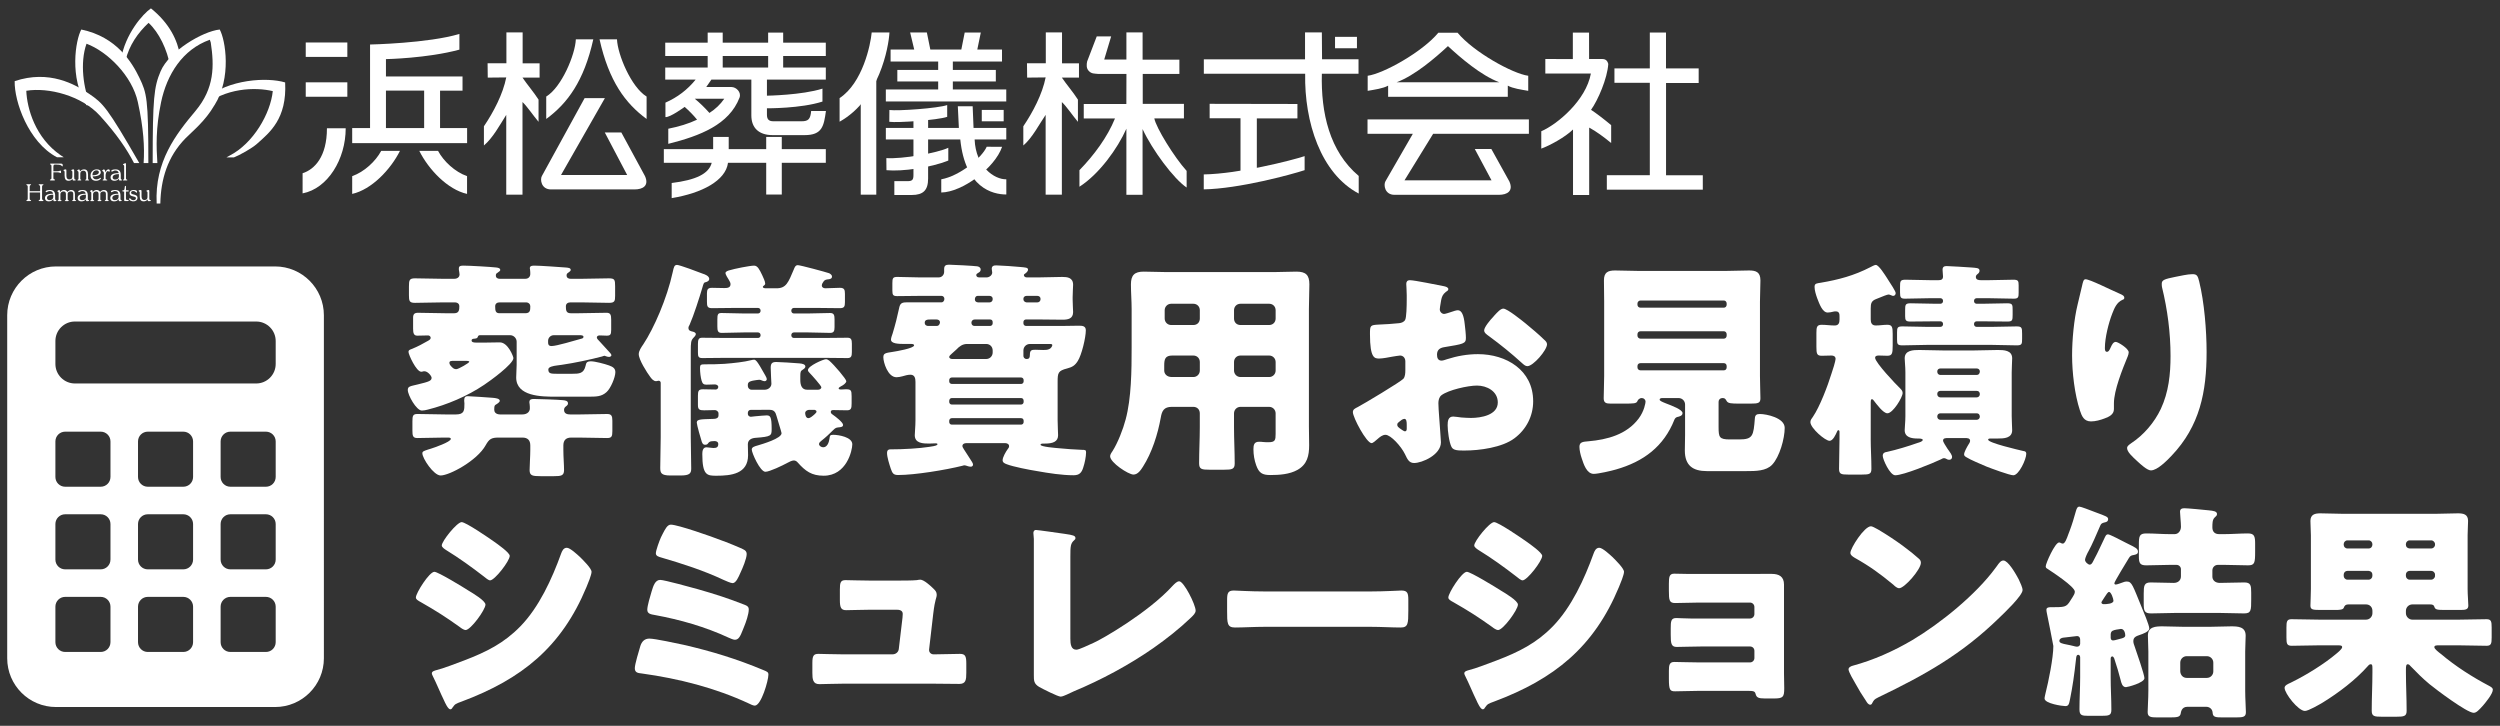
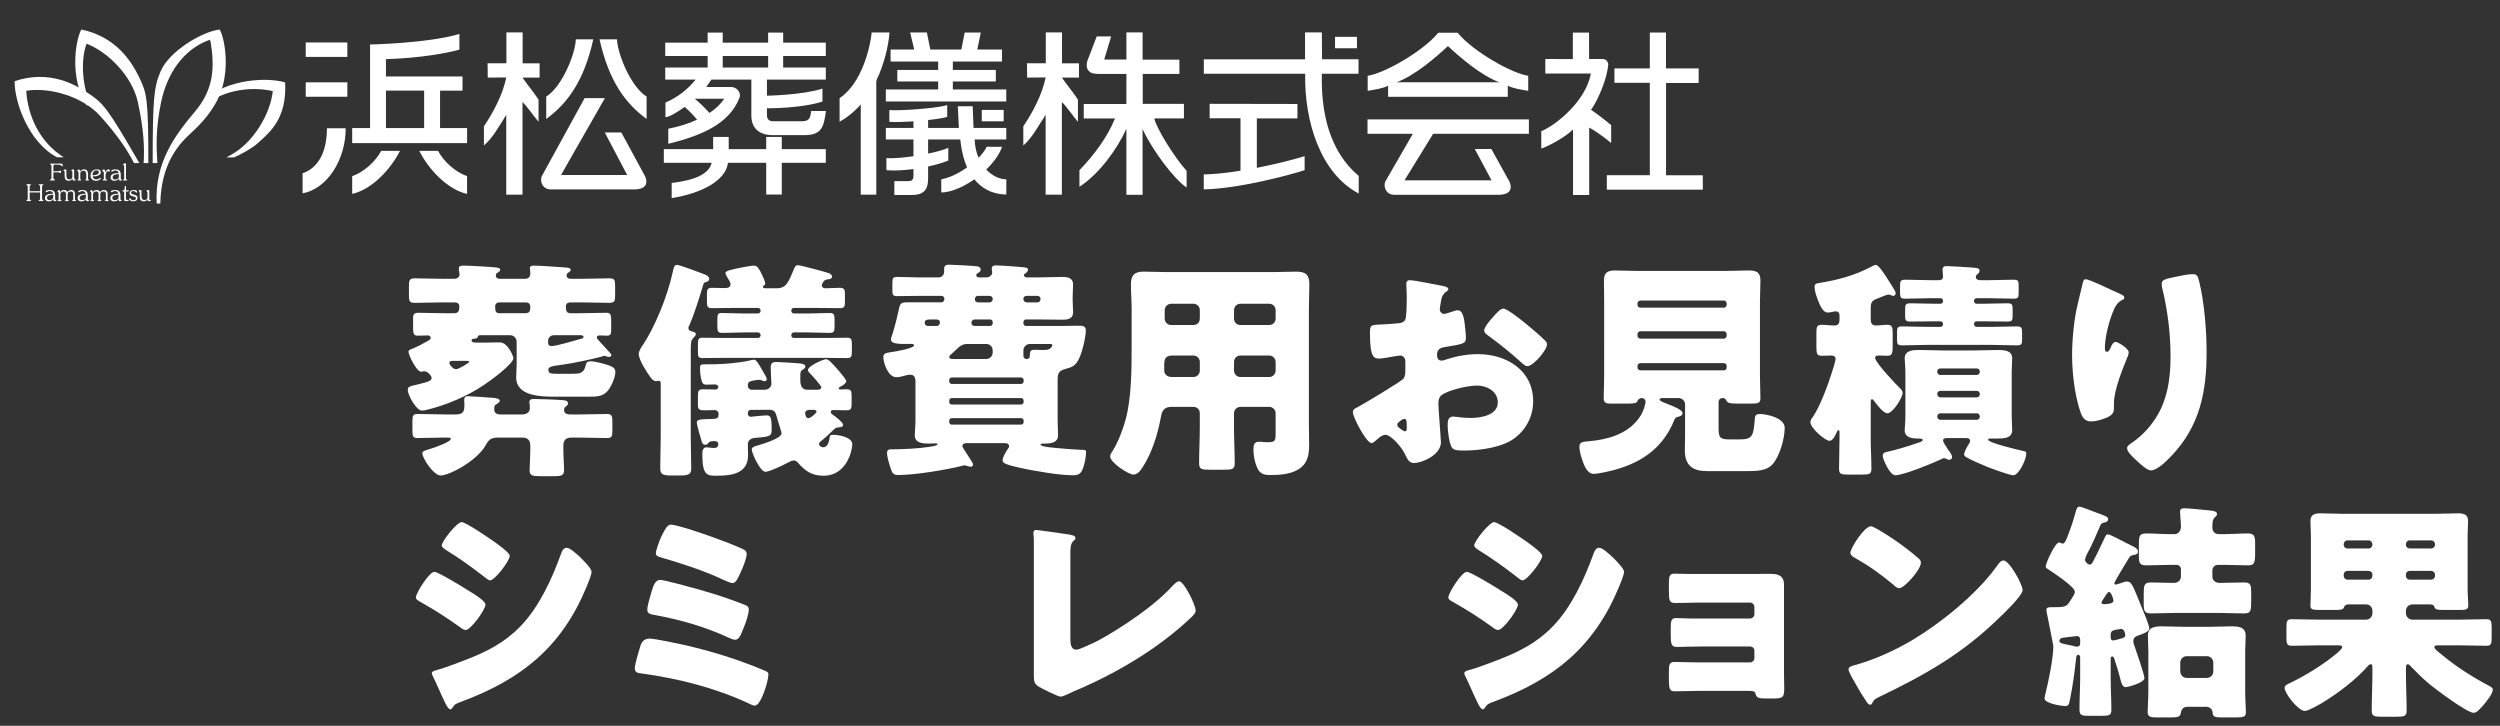
<svg xmlns="http://www.w3.org/2000/svg" version="1.1" id="レイヤー_1" x="0px" y="0px" width="372px" height="108px" viewBox="0 0 372 108" enable-background="new 0 0 372 108" xml:space="preserve">
  <rect x="0" y="0" width="372" height="108" fill="#333333" stroke="none" />
  <g>
    <path fill="#FFFFFF" d="M83.621,54.279c-0.241,0.034-0.516,0.069-0.756,0.103c-0.55,0.069-1.273,0.207-1.273,0.585   c0,0.62,0.344,0.653,1.307,0.653H85.1c1.101,0,1.754-0.033,2.029-1.169c0.103-0.413,0.103-0.688,0.825-0.688   c0.55,0,2.029,0.378,2.683,0.619c0.584,0.207,0.928,0.447,0.928,0.998c0,0.757-0.688,2.408-1.307,2.958   c-0.757,0.688-1.514,0.688-2.82,0.688h-4.815c-2.029,0-5.813-0.034-5.813-2.854c0-0.551,0.068-1.341,0.068-1.892v-3.439   c0-0.516-0.447-0.963-0.963-0.963h-4.402c-0.241,0-0.344,0-0.447,0.31c-0.035,0.138-0.31,0.206-0.413,0.206   c-0.137,0-0.481,0-0.481,0.275s0.378,0.31,0.688,0.31h1.341c0.722,0,1.444-0.034,2.167-0.034c1.238,0,2.029,2.132,2.029,2.338   c0,0.895-3.577,3.473-4.368,3.99c-2.511,1.685-5.503,2.958-8.392,3.681c-0.241,0.068-0.619,0.137-0.86,0.137   c-0.825,0-2.098-2.305-2.098-3.061c0-0.55,0.344-0.55,1.479-0.826c1.72-0.412,2.064-0.55,2.064-0.997   c0-0.241-0.551-0.963-1.066-0.963c-0.103,0-0.138,0-0.241,0.034c-0.103,0.035-0.172,0.035-0.241,0.035   c-0.722,0-1.892-2.545-1.892-2.958c0-0.241,0.172-0.309,0.447-0.413c0.963-0.378,1.686-0.791,2.477-1.238   c0.241-0.137,0.378-0.241,0.378-0.447c0-0.172-0.172-0.344-0.378-0.344c-0.516,0-1.066,0.035-1.617,0.035   c-0.516,0-0.619-0.378-0.619-1.032v-1.651c0-0.516,0.207-0.722,0.723-0.722c1.375,0,2.717,0.068,4.058,0.068h1.341   c0.723,0,0.757-0.516,0.757-1.066c0-0.241-0.172-0.55-0.688-0.55h-1.754c-1.41,0-2.786,0.069-4.162,0.069   c-0.825,0-0.894-0.275-0.894-1.135V42.62c0-0.929,0.069-1.204,0.894-1.204c1.376,0,2.786,0.069,4.162,0.069h1.685   c0.585,0,0.791-0.378,0.791-0.619c0-0.069-0.068-0.619-0.103-0.722v-0.24c0-0.379,0.413-0.379,0.688-0.379   c0.86,0,3.921,0.172,4.85,0.275c0.31,0.034,0.619,0.104,0.619,0.378c0,0.103-0.103,0.206-0.413,0.413   c-0.172,0.103-0.241,0.172-0.241,0.413c0,0.344,0.275,0.481,0.585,0.481h3.783c0.516,0,0.756-0.344,0.756-0.722   c0-0.069,0-0.516-0.034-0.619c-0.035-0.138-0.035-0.172-0.035-0.24c0-0.379,0.413-0.379,0.688-0.379   c0.895,0,3.646,0.207,4.609,0.275c0.447,0.034,0.791,0.069,0.791,0.378c0,0.103-0.172,0.275-0.344,0.378   c-0.172,0.104-0.275,0.207-0.275,0.413c0,0.378,0.275,0.516,0.619,0.516h1.548c1.375,0,2.751-0.069,4.127-0.069   c0.86,0,0.929,0.207,0.929,1.169v1.445c0,0.756-0.069,1.032-0.894,1.032c-1.376,0-2.786-0.069-4.162-0.069h-1.583   c-0.378,0-0.688,0.172-0.688,0.584c0,0.585,0.034,1.032,0.722,1.032h1.238c1.375,0,2.717-0.068,4.093-0.068   c0.584,0,0.688,0.309,0.688,1.032v1.513c0,0.722-0.137,0.86-0.688,0.86c-0.275,0-0.585-0.035-1.032-0.035   c-0.172,0-0.413,0.069-0.413,0.31c0,0.172,0.207,0.378,0.447,0.619c0.378,0.413,0.963,1.066,1.444,1.582   c0.138,0.138,0.275,0.31,0.275,0.447s-0.207,0.241-0.344,0.241c-0.104,0-0.31-0.034-0.482-0.103   c-0.137-0.069-0.172-0.069-0.206-0.069c-0.104,0-0.241,0.069-0.344,0.103C87.783,53.522,85.513,54.003,83.621,54.279z    M73.544,60.985c0,0.276,0.172,0.688,0.929,0.688h3.199c0.928,0,1.169-0.55,1.169-0.894c0-0.104,0-0.517-0.034-0.654   c-0.034-0.137-0.034-0.24-0.034-0.31c0-0.446,0.413-0.446,0.722-0.446c0.619,0,3.611,0.103,4.23,0.172   c0.413,0.033,0.791,0.103,0.791,0.48c0,0.173-0.069,0.275-0.344,0.482c-0.137,0.103-0.241,0.275-0.241,0.48   c0,0.586,0.481,0.688,0.963,0.688h1.238c1.41,0,2.786-0.069,4.196-0.069c0.653,0,0.791,0.275,0.791,0.998v1.548   c0,0.791-0.104,1.032-0.791,1.032c-1.41,0-2.786-0.069-4.196-0.069h-1.135c-0.791,0-1.169,0.413-1.169,1.169v0.654   c0,1.065,0.103,2.201,0.103,3.025c0,0.826-0.447,0.895-1.479,0.895h-2.029c-1.169,0-1.617-0.068-1.617-0.895   c0-0.756,0.103-1.994,0.103-3.025v-0.654c0-0.791-0.413-1.169-1.169-1.169h-3.542c-1.066,0-1.41,0.206-1.926,1.135   c-1.272,2.305-5.4,4.506-6.707,4.506c-1.032,0-2.717-2.546-2.717-3.302c0-0.275,0.207-0.344,0.825-0.551   c0.104-0.034,0.207-0.068,0.447-0.137c0.447-0.139,2.958-0.998,2.958-1.445c0-0.206-0.207-0.206-0.55-0.206h-0.447   c-1.341,0-2.648,0.069-3.99,0.069c-0.653,0-0.722-0.345-0.722-1.102v-1.375c0-0.826,0.069-1.102,0.757-1.102   c1.41,0,2.82,0.069,4.23,0.069h1.479c1.273,0,1.273-0.619,1.273-1.651c0-0.137-0.035-0.24-0.035-0.378   c0-0.481,0.103-0.688,0.55-0.688s3.199,0.207,3.714,0.241c0.378,0.034,1.032,0.104,1.032,0.447c0,0.206-0.378,0.447-0.619,0.585   C73.578,60.333,73.544,60.469,73.544,60.985z M67.491,53.694c-0.275,0-0.619,0-0.619,0.275c0,0.241,0.138,0.413,0.344,0.619   c0.241,0.241,0.378,0.344,0.688,0.344s1.926-0.929,1.926-1.101c0-0.138-0.413-0.138-0.516-0.138H67.491z M74.335,44.993   c-0.344,0-0.653,0.172-0.653,0.584c0,0.688,0.069,1.032,0.653,1.032h3.818c0.722,0,0.756-0.413,0.756-1.032   c0-0.275-0.206-0.584-0.653-0.584H74.335z M82.417,49.876c-0.516,0-0.86,0.413-0.86,0.825v0.207c0,0.241,0,0.584,0.516,0.584   c0.756,0,3.439-0.825,4.333-1.066c0.275-0.069,0.413-0.103,0.413-0.31s-0.241-0.241-0.653-0.241H82.417z" />
    <path fill="#FFFFFF" d="M102.785,65.044c0,1.548,0.068,3.095,0.068,4.677c0,0.723-0.241,1.032-1.582,1.032h-1.513   c-1.375,0-1.513-0.378-1.513-1.136c0-1.513,0.069-3.061,0.069-4.573v-8.083c0-0.172-0.138-0.31-0.31-0.31   c-0.138,0-0.241,0.069-0.378,0.069c-0.378,0-0.653-0.344-0.86-0.619c-0.516-0.688-1.72-2.58-1.72-3.405   c0-0.481,0.378-1.032,0.688-1.479c1.548-2.339,3.508-6.775,4.368-10.731c0.172-0.791,0.241-1.066,0.654-1.066   c0.344,0,3.233,1.066,3.817,1.307c0.344,0.103,0.963,0.344,0.963,0.791c0,0.241-0.241,0.378-0.447,0.447   c-0.378,0.069-0.378,0.138-0.585,0.86c-0.447,1.514-1.272,4.093-1.892,5.503c-0.069,0.138-0.172,0.275-0.172,0.447   c0,0.413,0.241,0.481,0.688,0.584c0.172,0.035,0.413,0.172,0.413,0.344c0,0.206-0.241,0.447-0.378,0.584   c-0.344,0.378-0.378,0.654-0.378,2.029V65.044z M111.727,60.985c-0.275,0-0.447,0.207-0.447,0.447v0.172   c0,0.241,0.241,0.413,0.447,0.413c0.104,0,0.275-0.034,0.585-0.068c0.653-0.069,1.616-0.138,1.754-0.138   c0.55,0,0.757,0.172,0.757,2.029c0,0.997-0.069,1.135-2.374,1.307c-0.584,0.035-1.169,0.275-1.169,0.963   c0,0.551,0.034,1.066,0.034,1.617c0,2.785-2.511,3.061-4.712,3.061c-1.375,0-2.098-0.034-2.098-3.232   c0-0.413,0.069-0.998,0.619-0.998c0.275,0,0.757,0.104,1.032,0.104c0.447,0,0.723-0.104,0.723-0.585c0-0.31-0.241-0.447-0.55-0.447   c-0.792,0-0.826,0.172-0.998,0.378c-0.103,0.139-0.241,0.172-0.378,0.172c-0.241,0-0.378-0.068-0.516-0.412   c-0.137-0.379-0.756-2.58-0.756-2.889c0-0.551,0.756-0.482,2.511-0.551c0.344,0,0.722-0.104,0.722-0.516v-0.31   c0-0.275-0.31-0.481-0.516-0.481c-0.55,0-1.101,0.034-1.616,0.034c-0.688,0-0.929-0.103-0.929-0.791v-1.376   c0-0.723,0.103-0.963,0.757-0.963c0.619,0,1.238,0.035,1.892,0.035c0.206,0,0.378-0.172,0.378-0.379   c0-0.275-0.31-0.379-0.516-0.379c-0.413,0-0.826,0.035-1.238,0.035c-0.378,0-0.584-0.104-0.722-0.585   c-0.138-0.447-0.241-1.238-0.241-1.926c0-0.447,0.138-0.516,0.722-0.516c0.895,0,1.892,0,2.889-0.069   c1.444-0.103,3.095-0.31,3.852-0.516c0.275-0.069,0.481-0.104,0.584-0.104c0.138,0,0.275,0.104,0.413,0.275   c0.241,0.31,0.584,0.86,1.272,2.098c0.138,0.241,0.206,0.413,0.206,0.517c0,0.171-0.137,0.31-0.309,0.31   c-0.207,0-0.413-0.104-0.585-0.172c-0.069-0.035-0.172-0.035-0.275-0.035c-0.138,0-0.55,0.068-0.757,0.104   c-0.344,0.068-0.894,0.137-0.894,0.619v0.206c0,0.275,0.241,0.55,0.55,0.55h1.96c0.516,0,0.997-0.378,0.997-0.894   c0-0.172-0.103-1.686-0.103-2.373c0-0.619,0.172-0.86,0.825-0.86c0.378,0,2.751,0.137,3.439,0.206   c0.447,0.035,0.894,0.138,0.894,0.481c0,0.172-0.206,0.344-0.378,0.447c-0.344,0.207-0.378,0.345-0.378,1.032v0.517   c0,0.791,0.241,1.443,0.998,1.443h1.651c0.241,0,0.481-0.137,0.481-0.378c0-0.206-1.445-1.823-1.72-2.098   c-0.138-0.138-0.275-0.275-0.275-0.447c0-0.619,2.305-1.617,2.683-1.617c0.138,0,0.31,0.069,0.482,0.207   c0.756,0.653,2.545,2.752,2.545,3.062c0,0.274-0.481,0.619-0.722,0.722c-0.104,0.069-0.413,0.206-0.413,0.345   c0,0.172,0.241,0.172,0.344,0.172c0.138,0,0.481-0.035,0.722-0.035c0.757,0,0.86,0.138,0.86,1.031v1.066   c0,0.723-0.069,1.032-0.688,1.032c-0.653,0-1.341-0.034-1.995-0.034c-0.172,0-0.413,0-0.413,0.275c0,0.206,0.103,0.275,0.344,0.447   c0.344,0.24,1.479,1.1,1.479,1.479c0,0.31-0.31,0.344-0.722,0.378c-0.31,0.034-0.447,0.104-0.723,0.379   c-0.619,0.618-1.135,1.101-1.788,1.616c-0.138,0.104-0.344,0.275-0.344,0.481c0,0.275,0.344,0.481,0.619,0.481   c0.619,0,0.86-0.757,0.929-1.238s0.069-0.619,0.55-0.619c0.826,0,2.854,0.345,2.854,1.41c0,0.895-0.825,4.678-4.265,4.678   c-1.789,0-2.717-0.688-3.852-1.961c-0.138-0.172-0.344-0.309-0.584-0.309c-0.31,0-0.723,0.24-0.998,0.378   c-0.619,0.344-2.614,1.307-3.233,1.307c-0.791,0-2.029-2.819-2.029-3.302c0-0.378,0.413-0.481,0.894-0.619   c0.688-0.206,3.542-1.031,3.542-1.822c0-0.138-0.653-2.167-0.756-2.58c-0.138-0.55-0.378-0.895-0.998-0.895H111.727z    M118.709,39.455c0.378,0,4.196,1.032,4.678,1.204c0.172,0.103,0.413,0.241,0.413,0.481c0,0.31-0.241,0.378-0.481,0.413   c-0.344,0.034-0.585,0.069-0.757,0.31c-0.138,0.207-0.275,0.378-0.275,0.619c0,0.275,0.241,0.413,0.516,0.413   c0.722,0,1.444-0.069,2.167-0.069c0.653,0,0.756,0.275,0.756,0.895v1.238c0,0.654-0.103,0.895-0.756,0.895   c-1.135,0-2.27-0.035-3.405-0.035h-3.439c-0.207,0-0.378,0.172-0.378,0.378v0.069c0,0.207,0.172,0.378,0.378,0.378h2.132   c1.101,0,2.201-0.069,3.267-0.069c0.585,0,0.654,0.344,0.654,0.963v1.135c0,0.584-0.104,0.86-0.654,0.86   c-1.101,0-2.167-0.069-3.267-0.069h-2.132c-0.207,0-0.378,0.172-0.378,0.378v0.068c0,0.207,0.172,0.378,0.378,0.378h4.402   c1.204,0,2.373-0.034,3.577-0.034c0.55,0,0.653,0.275,0.653,0.894v1.238c0,0.619-0.103,0.894-0.653,0.894   c-1.204,0-2.407-0.034-3.577-0.034h-14.445c-1.204,0-2.373,0.034-3.577,0.034c-0.584,0-0.653-0.241-0.653-0.825v-1.272   c0-0.654,0.103-0.929,0.619-0.929c1.204,0,2.408,0.034,3.611,0.034h4.712c0.206,0,0.378-0.172,0.378-0.378v-0.068   c0-0.207-0.172-0.378-0.378-0.378h-2.132c-1.101,0-2.167,0.069-3.268,0.069c-0.584,0-0.653-0.31-0.653-0.998v-0.963   c0-0.791,0.069-0.998,0.619-0.998c1.101,0,2.201,0.069,3.302,0.069h2.132c0.206,0,0.378-0.172,0.378-0.378v-0.069   c0-0.207-0.172-0.378-0.378-0.378h-3.474c-1.101,0-2.236,0.035-3.371,0.035c-0.688,0-0.757-0.275-0.757-0.963v-1.238   c0-0.585,0.138-0.826,0.757-0.826s1.238,0.035,1.823,0.035c0.447,0,0.929-0.035,0.929-0.585c0-0.241-0.138-0.413-0.241-0.619   c-0.138-0.206-0.516-0.825-0.516-1.032c0-0.103,0.138-0.275,0.481-0.378c0.895-0.275,3.165-0.722,3.783-0.722   c0.516,0,0.791,0.55,1.204,1.41c0.137,0.31,0.447,0.929,0.447,1.238c0,0.138-0.034,0.207-0.172,0.31   c-0.069,0.034-0.172,0.103-0.172,0.206c0,0.207,0.378,0.207,0.516,0.207h1.513c1.444,0,1.754-0.86,2.58-2.82   C118.228,39.799,118.365,39.455,118.709,39.455z M120.395,60.985c-0.241,0-0.585,0.172-0.585,0.482   c0,0.068,0.034,0.756,0.481,0.756c0.241,0,0.585-0.274,0.963-0.619c0.172-0.172,0.241-0.24,0.241-0.378s-0.172-0.206-0.275-0.241   H120.395z" />
    <path fill="#FFFFFF" d="M146.815,41.278c0.378,0,0.826-0.31,0.826-0.723c0-0.172-0.069-0.378-0.069-0.55   c0-0.447,0.31-0.516,0.688-0.516c0.482,0,3.027,0.172,3.611,0.241c0.654,0.069,1.101,0.069,1.101,0.378s-0.31,0.516-0.55,0.688   c-0.034,0.035-0.069,0.069-0.069,0.138c0,0.172,0.172,0.344,0.413,0.344h1.788c1.169,0,2.339-0.069,3.508-0.069   c0.722,0,1.617,0.069,1.617,1.169c0,0.413-0.069,1.066-0.069,1.823v0.378c0,0.756,0.069,1.444,0.069,1.857   c0,0.998-0.757,1.135-1.582,1.135c-1.169,0-2.339-0.035-3.543-0.035h-1.892c-0.206,0-0.378,0.172-0.378,0.378v0.207   c0,0.206,0.172,0.378,0.378,0.378h5.572c0.757,0,1.548-0.034,2.305-0.034c0.516,0,1.032,0.034,1.032,0.688   c0,1.066-0.619,3.68-1.204,4.574c-0.413,0.653-0.791,0.894-1.582,1.101c-1.341,0.343-1.41,0.654-1.41,1.995v5.71   c0,0.928,0.069,1.719,0.069,2.234c0,0.964-0.791,1.238-1.96,1.238h-0.344c-0.103,0-0.31,0.035-0.31,0.172   c0,0.311,2.304,0.482,2.683,0.517c1.169,0.103,2.304,0.206,3.474,0.241c0.516,0,0.619,0.033,0.619,0.378   c0,0.653-0.206,1.616-0.413,2.235c-0.241,0.791-0.584,1.17-1.444,1.17c-1.72,0-3.715-0.311-5.435-0.619   c-1.101-0.172-3.611-0.654-4.54-1.032c-0.275-0.103-0.585-0.241-0.585-0.585c0-0.447,0.481-1.272,0.757-1.65   c0.103-0.138,0.206-0.24,0.206-0.447c0-0.31-0.309-0.447-0.584-0.447h-5.778c-0.31,0-0.585,0.138-0.585,0.447   c0,0.068,0.035,0.172,0.207,0.447c0.344,0.551,0.929,1.41,1.238,1.926c0.104,0.172,0.138,0.275,0.138,0.412   c0,0.139-0.172,0.275-0.31,0.275c-0.172,0-0.378-0.034-0.55-0.103c-0.103-0.034-0.275-0.104-0.413-0.104   c-0.069,0-0.241,0.034-0.31,0.069c-2.476,0.619-7.051,1.375-9.562,1.375c-0.722,0-0.859-0.275-1.101-0.963   c-0.206-0.619-0.55-1.686-0.55-2.305c0-0.55,0.344-0.55,0.516-0.55c1.96,0,4.299-0.138,5.813-0.378   c0.963-0.138,1.169-0.241,1.169-0.379c0-0.068,0-0.137-0.31-0.137s-0.619,0.033-0.929,0.033c-0.894,0-2.132-0.033-2.132-1.238   c0-0.48,0.103-1.271,0.103-2.234v-5.71c0-0.516-0.103-1.065-0.756-1.065c-0.413,0-0.826,0.137-1.204,0.24   c-0.275,0.068-0.584,0.138-0.86,0.138c-1.307,0-1.96-2.236-1.96-2.958c0-0.585,0.241-0.653,1.445-0.826   c0.447-0.068,3.13-0.516,3.13-0.963c0-0.172-0.241-0.206-0.378-0.206h-0.963c-0.998,0-2.098-0.035-2.098-0.654   c0-0.241,0.172-0.688,0.241-0.894c0.378-1.238,0.722-2.58,0.963-3.749c0.138-0.722,0.378-0.894,1.101-0.894   c1.582,0,3.164,0,4.747,0h0.447c0.275,0,0.447-0.241,0.447-0.516c0-0.241-0.172-0.447-0.413-0.447h-3.371   c-1.101,0-2.167,0.034-3.233,0.034c-0.619,0-0.722-0.172-0.722-0.825v-1.101c0-0.723,0.068-0.929,0.722-0.929   c1.066,0,2.132,0.069,3.233,0.069h2.958c0.447,0,0.791-0.378,0.791-0.826V40.04c0-0.516,0.241-0.654,0.722-0.654   c0.516,0,3.749,0.172,4.196,0.241c0.241,0.034,0.516,0.172,0.516,0.481c0,0.275-0.172,0.378-0.344,0.481   c-0.172,0.103-0.31,0.172-0.31,0.344c0,0.138,0.104,0.344,0.413,0.344H146.815z M139.387,48.5c0.344,0,0.481-0.344,0.481-0.55   c0-0.241-0.207-0.413-0.516-0.413h-0.756c-0.654,0-0.998,0.035-0.998,0.516c0,0.275,0.206,0.413,0.447,0.447H139.387z    M146.747,53.419c0.55,0,0.963-0.447,0.963-0.963v-0.31c0-0.55-0.413-0.963-0.963-0.963h-2.854c-0.653,0-1.135,0.344-1.582,0.825   c-0.172,0.172-0.447,0.413-0.688,0.619c-0.207,0.172-0.378,0.344-0.378,0.481c0,0.241,0.275,0.31,0.447,0.31H146.747z    M151.94,57.133c0.207,0,0.378-0.172,0.378-0.379v-0.205c0-0.207-0.172-0.379-0.378-0.379h-10.318   c-0.207,0-0.378,0.172-0.378,0.379v0.205c0,0.207,0.138,0.345,0.378,0.379H151.94z M141.622,59.231   c-0.207,0-0.378,0.172-0.378,0.413v0.172c0,0.206,0.172,0.379,0.378,0.379h10.318c0.207,0,0.378-0.173,0.378-0.379v-0.172   c0-0.241-0.138-0.413-0.378-0.413H141.622z M141.622,62.223c-0.207,0-0.378,0.172-0.378,0.379v0.206   c0,0.206,0.172,0.378,0.378,0.378h10.318c0.207,0,0.378-0.172,0.378-0.378v-0.206c0-0.207-0.138-0.379-0.378-0.379H141.622z    M145.027,47.538c-0.275,0-0.481,0.207-0.481,0.481c0,0.31,0.207,0.481,0.447,0.481h2.339c0.206,0,0.378-0.172,0.378-0.378v-0.207   c0-0.207-0.137-0.378-0.378-0.378H145.027z M147.263,44.993c0.241,0,0.447-0.207,0.447-0.447v-0.103   c0-0.241-0.206-0.413-0.447-0.413h-1.789c-0.275,0-0.413,0.241-0.413,0.516c0,0.275,0.172,0.413,0.447,0.447H147.263z    M154.382,44.993c0.241,0,0.447-0.207,0.447-0.447v-0.103c0-0.241-0.207-0.413-0.447-0.413h-1.651   c-0.241,0-0.447,0.172-0.447,0.413v0.103c0,0.241,0.206,0.413,0.447,0.447H154.382z M153.247,51.184   c-0.516,0-0.963,0.413-0.963,0.963v0.825c0,0.172,0.137,0.447,0.481,0.447c0.413,0,0.481-0.241,0.481-0.653   c0-0.688,0.31-0.722,0.791-0.722c0.413,0,0.791,0.034,1.204,0.034c0.275,0,0.619,0,0.895-0.138   c0.241-0.103,0.447-0.413,0.447-0.584s-0.172-0.172-0.481-0.172H153.247z" />
    <path fill="#FFFFFF" d="M174.371,60.539c-1.169,0-1.479,0.585-1.651,1.616c-0.447,2.477-1.307,5.193-2.648,7.291   c-0.31,0.482-0.756,1.17-1.41,1.17c-0.756,0-3.474-1.789-3.474-2.717c0-0.207,0.103-0.413,0.344-0.757   c0.792-1.238,1.583-3.268,1.96-4.712c0.86-3.164,0.895-7.36,0.895-10.696V45.99c0-1.238-0.104-2.442-0.104-3.68   c0-1.341,0.516-1.892,1.892-1.892c1.135,0,2.27,0.068,3.405,0.068h15.992c1.102,0,2.236-0.068,3.337-0.068   c1.376,0,1.926,0.481,1.926,1.892c0,1.204-0.069,2.442-0.069,3.68v17.438c0,0.929,0.035,1.892,0.035,2.82   c0,1.548-0.275,2.854-1.754,3.681c-1.17,0.652-2.684,0.756-4.024,0.756c-1.204,0-1.685-0.309-2.098-1.444   c-0.275-0.757-0.413-1.582-0.413-2.407c0-0.619,0.104-1.101,0.826-1.101c0.205,0,0.378,0,0.584,0.034   c0.31,0.034,0.516,0.034,0.826,0.034c0.996,0,1.065-0.31,1.065-1.237v-3.062c0-0.517-0.413-0.963-0.963-0.963h-4.265   c-0.55,0-0.963,0.446-0.963,0.963v2.063c0,1.822,0.103,3.611,0.103,5.4c0,0.859-0.413,0.928-1.582,0.928h-2.132   c-1.204,0-1.582-0.068-1.582-0.963c0-1.788,0.103-3.576,0.103-5.365v-2.063c0-0.55-0.378-0.963-0.963-0.963H174.371z    M174.44,52.903c-1.066,0-1.204,0.55-1.204,1.479v0.757c0,0.48,0.378,0.963,1.135,0.963h3.199c0.55,0,0.963-0.447,0.963-0.963   v-1.273c0-0.516-0.378-0.963-0.963-0.963H174.44z M177.57,48.363c0.584,0,0.963-0.413,0.963-0.963v-1.238   c0-0.55-0.413-0.963-0.963-0.963h-3.302c-0.516,0-0.963,0.413-0.963,0.963V47.4c0,0.55,0.447,0.963,0.963,0.963H177.57z    M188.851,48.363c0.55,0,0.963-0.413,0.963-0.963v-1.238c0-0.55-0.413-0.963-0.963-0.963h-4.265c-0.55,0-0.963,0.413-0.963,0.963   V47.4c0,0.55,0.378,0.963,0.963,0.963H188.851z M184.586,52.903c-0.585,0-0.963,0.447-0.963,0.963v1.273   c0,0.516,0.413,0.963,0.963,0.963h4.265c0.55,0,0.963-0.447,0.963-0.963v-1.273c0-0.516-0.413-0.963-0.963-0.963H184.586z" />
    <path fill="#FFFFFF" d="M214.412,65.8c0,1.892-2.82,3.096-3.99,3.096c-0.756,0-0.997-0.55-1.375-1.341   c-0.551-1.136-2.099-2.855-2.89-2.855c-0.446,0-0.86,0.345-1.169,0.619c-0.275,0.24-0.688,0.619-0.895,0.619   c-0.757,0-2.785-3.817-2.785-4.608c0-0.413,0.309-0.55,0.722-0.757c0.86-0.447,6.432-3.783,6.81-4.23   c0.241-0.31,0.275-0.791,0.275-1.238v-1.341c0-0.481-0.31-0.86-0.791-0.86c-0.138,0-0.963,0.138-1.17,0.172   c-0.516,0.103-1.443,0.275-1.926,0.275c-0.688,0-1.375-0.034-1.375-3.611c0-1.307,0-1.375,1.341-1.444   c0.997-0.035,1.995-0.104,2.992-0.207c0.345-0.034,0.722-0.172,0.895-0.481c0.206-0.344,0.241-2.063,0.241-3.095v-0.585   c0-0.722-0.069-1.479-0.069-1.685c0-0.344,0.172-0.55,0.516-0.55c0.757,0,4.128,0.722,5.091,0.894   c0.309,0.069,0.652,0.172,0.652,0.447c0,0.172-0.205,0.31-0.344,0.378c-0.516,0.413-0.619,0.756-0.722,1.238   c-0.138,0.757-0.206,1.273-0.206,1.376c0,0.378,0.309,0.688,0.653,0.688c0.172,0,0.894-0.241,1.101-0.31   c0.275-0.104,0.723-0.241,0.928-0.241c0.586,0,0.895,0.756,1.032,2.098c0.069,0.516,0.173,1.514,0.173,2.029   c0,0.86-0.379,0.895-3.268,1.376c-0.585,0.103-1.032,0.378-1.032,1.101c0,0.481,0.138,0.894,0.688,0.894   c0.205,0,0.584-0.138,0.791-0.207c1.479-0.481,3.061-0.756,4.607-0.756c4.23,0,8.221,2.373,8.221,7.017   c0,2.201-1.031,4.195-2.786,5.502c-1.823,1.377-5.193,1.823-7.429,1.823c-0.929,0-1.65,0-1.926-0.516   c-0.379-0.723-0.585-2.477-0.585-3.233c0-0.619,0.069-1.307,0.825-1.307c0.207,0,0.963,0.104,1.204,0.138   c0.413,0.034,1.065,0.069,1.444,0.069c1.479,0,3.99-0.414,3.99-2.305c0-1.686-1.651-2.512-3.096-2.512   c-1.342,0-4.266,0.654-5.297,1.445c-0.344,0.275-0.447,0.756-0.447,1.17c0,0.412,0.068,1.479,0.104,1.891   C214.171,62.567,214.412,65.387,214.412,65.8z M209.322,63.186c0-0.412-0.035-0.859-0.345-0.859c-0.274,0-0.585,0.275-0.791,0.447   c-0.138,0.104-0.274,0.207-0.274,0.412c0,0.275,0.103,0.379,0.722,0.792c0.206,0.138,0.344,0.206,0.413,0.206   c0.24,0,0.275-0.206,0.275-0.412V63.186z M227,48.123c0.791,0.653,2.029,1.685,2.751,2.407c0.206,0.172,0.447,0.413,0.447,0.688   c0,0.894-2.063,3.268-2.923,3.268c-0.311,0-0.551-0.241-0.826-0.482c-1.547-1.41-3.164-2.717-4.85-3.955   c-0.378-0.275-0.756-0.516-0.756-0.894c0-0.481,0.963-1.617,1.307-1.96c0.068-0.069,0.138-0.172,0.206-0.241   c0.447-0.481,0.929-1.032,1.342-1.032C224.283,45.921,226.484,47.709,227,48.123z" />
    <path fill="#FFFFFF" d="M240.455,69.859c-0.688,0.206-2.648,0.653-3.303,0.653c-1.066,0-1.514-1.479-1.788-2.305   c-0.172-0.48-0.344-1.203-0.344-1.719c0-0.723,0.516-0.757,1.341-0.826c2.786-0.24,5.676-0.997,7.464-3.37   c0.859-1.136,1.032-2.373,1.032-2.511c0-0.31-0.241-0.551-0.551-0.551c-0.379,0-0.585,0.275-0.654,0.447   c-0.137,0.379-0.584,0.379-1.994,0.379h-2.029c-0.619,0-0.998-0.104-0.998-0.791c0-0.86,0.069-2.133,0.069-3.303V44.889   c0-1.066-0.034-2.098-0.034-3.164c0-1.169,0.551-1.479,1.65-1.479c1.17,0,2.34,0.069,3.509,0.069h12.966   c1.135,0,2.305-0.069,3.475-0.069c1.031,0,1.685,0.241,1.685,1.479c0,1.066-0.069,2.098-0.069,3.164v11.074   c0,1.205,0.069,2.442,0.069,3.303c0,0.723-0.344,0.791-1.479,0.791h-1.65c-1.238,0-1.686-0.035-1.892-0.379   c-0.138-0.24-0.241-0.447-0.55-0.447h-0.104c-0.31,0-0.551,0.241-0.551,0.551v3.749c0,1.548,0.104,1.856,1.686,1.856h1.376   c2.063,0,2.132-0.55,2.339-3.164c0.034-0.48,0.275-0.619,0.756-0.619c0.93,0,3.681,0.551,3.681,2.064   c0,1.582-0.757,4.299-1.857,5.469c-0.894,0.963-2.476,0.963-3.853,0.963h-5.881c-2.063,0-3.268-0.826-3.268-3.062   c0-0.516,0.035-1.685,0.035-2.304v-4.54c0-0.517-0.413-0.964-0.963-0.964h-2.373c-0.139,0-0.447,0-0.447,0.241   c0,0.172,0.412,0.344,0.928,0.55c0.895,0.344,2.477,0.93,2.477,1.445c0,0.412-0.481,0.516-0.791,0.584   c-0.206,0.069-0.309,0.172-0.412,0.379C247.574,66.454,244.547,68.69,240.455,69.859z M243.652,45.336   c0,0.241,0.173,0.447,0.447,0.447h12.416c0.241,0,0.413-0.207,0.413-0.447v-0.172c0-0.241-0.172-0.447-0.413-0.447H244.1   c-0.24,0-0.447,0.207-0.447,0.447V45.336z M243.652,49.945c0,0.241,0.207,0.447,0.447,0.447h12.416   c0.241,0,0.413-0.206,0.413-0.447v-0.207c0-0.241-0.172-0.447-0.413-0.447H244.1c-0.274,0-0.447,0.207-0.447,0.447V49.945z    M243.652,54.657c0,0.275,0.207,0.447,0.447,0.447h12.416c0.241,0,0.413-0.172,0.413-0.447v-0.172c0-0.275-0.172-0.447-0.413-0.447   H244.1c-0.274,0-0.447,0.172-0.447,0.447V54.657z" />
    <path fill="#FFFFFF" d="M278.362,65.285c0,1.479,0.104,2.958,0.104,4.472c0,0.791-0.31,0.859-1.41,0.859h-2.063   c-1.032,0-1.342-0.068-1.342-0.859c0-1.479,0.068-2.992,0.068-4.472v-0.929c0-0.172,0-0.344-0.172-0.344   c-0.103,0-0.172,0.138-0.206,0.24c-0.172,0.379-0.585,1.342-1.101,1.342c-0.653,0-2.854-1.892-2.854-2.786   c0-0.31,0.206-0.55,0.378-0.791c1.032-1.513,2.201-4.608,2.752-6.397c0.138-0.344,0.619-1.926,0.619-2.201   c0-0.378-0.275-0.516-0.619-0.516c-0.412,0-0.963,0.035-1.444,0.035c-0.723,0-0.791-0.31-0.791-1.341v-2.063   c0-0.86,0.068-1.204,0.791-1.204c0.653,0,1.272,0.104,1.926,0.104c0.585,0,0.722-0.378,0.722-0.895v-0.413   c0-0.344,0-0.791-0.55-0.791c-0.103,0-0.241,0-0.344,0.034c-0.241,0.069-0.619,0.138-0.86,0.138c-0.791,0-1.238-1.272-1.582-2.167   c-0.172-0.482-0.378-1.135-0.378-1.651c0-0.55,0.344-0.516,0.929-0.619c2.648-0.447,4.953-1.066,7.359-2.305   c0.207-0.103,0.619-0.344,0.826-0.344c0.447,0,1.375,1.513,1.65,1.926c0.035,0.069,0.104,0.172,0.172,0.275   c0.379,0.584,1.136,1.72,1.136,1.995c0,0.207-0.138,0.413-0.378,0.413c-0.139,0-0.275-0.104-0.413-0.138   c-0.069-0.035-0.206-0.069-0.275-0.069c-0.172,0-0.963,0.31-1.444,0.516c-0.172,0.068-0.275,0.103-0.344,0.137   c-0.757,0.275-0.86,0.654-0.86,1.41v1.651c0,0.516,0.172,0.895,0.757,0.895c0.584,0,1.135-0.104,1.72-0.104   c0.722,0,0.791,0.378,0.791,1.376v1.72c0,1.135-0.069,1.513-0.791,1.513c-0.413,0-0.963-0.035-1.272-0.035   c-0.24,0-0.551,0.035-0.551,0.344c0,0.688,3.096,3.955,3.749,4.574c0.172,0.172,0.345,0.379,0.345,0.654   c0,0.653-1.445,3.026-2.271,3.026c-0.619,0-1.616-1.376-1.995-1.857c-0.068-0.103-0.172-0.241-0.31-0.241   c-0.172,0-0.172,0.311-0.172,0.447V65.285z M289.918,65.182c-0.412,0-0.791,0-0.791,0.377c0,0.207,0.413,0.826,0.654,1.205   c0.068,0.103,0.137,0.172,0.172,0.24c0.172,0.24,0.516,0.688,0.516,0.997c0,0.241-0.172,0.413-0.412,0.413   c-0.207,0-0.344-0.068-0.517-0.172c-0.068-0.035-0.206-0.068-0.274-0.068c-0.139,0-0.344,0.103-0.447,0.172   c-1.238,0.584-5.572,2.373-6.811,2.373c-0.791,0-1.857-2.373-1.857-2.89c0-0.481,0.379-0.55,0.619-0.585   c1.41-0.309,3.233-0.859,4.574-1.341c0.241-0.069,0.758-0.206,0.758-0.447c0-0.206-0.482-0.206-0.791-0.206   c-0.86,0-1.893-0.172-1.893-1.238c0-0.481,0.104-1.204,0.104-2.098v-6.501c0-0.894-0.104-1.616-0.104-2.098   c0-1.204,1.273-1.238,2.167-1.238c1.204,0,2.407,0.069,3.611,0.069h4.472c1.203,0,2.407-0.069,3.611-0.069   c0.894,0,2.132,0.034,2.132,1.238c0,0.619-0.069,1.272-0.069,2.098v6.501c0,0.859,0.069,1.547,0.069,2.098   c0,1.203-1.238,1.238-2.132,1.238h-1.17c-0.104,0-0.275,0.034-0.275,0.172c0,0.481,4.506,1.514,5.229,1.686   c0.275,0.034,0.447,0.103,0.447,0.412c0,0.826-1.102,3.199-1.927,3.199c-0.55,0-3.336-1.032-4.024-1.308   c-0.722-0.31-2.373-0.997-2.957-1.376c-0.172-0.103-0.344-0.206-0.344-0.412c0-0.379,0.447-1.135,0.652-1.479   c0.104-0.139,0.241-0.379,0.241-0.551c0-0.412-0.446-0.412-0.757-0.412H289.918z M295.972,41.691c1.204,0,2.407-0.069,3.611-0.069   c0.722,0,0.791,0.172,0.791,0.86v1.032c0,0.688-0.034,0.929-0.722,0.929c-1.238,0-2.477-0.069-3.681-0.069h-1.856   c-0.207,0-0.379,0.172-0.379,0.378v0.069c0,0.206,0.172,0.378,0.379,0.378h0.928c1.204,0,2.408-0.068,3.611-0.068   c0.826,0,0.826,0.206,0.826,1.066v0.653c0,0.792-0.035,0.998-0.758,0.998c-1.237,0-2.441-0.034-3.68-0.034h-0.928   c-0.207,0-0.379,0.172-0.379,0.378v0.069c0,0.207,0.172,0.378,0.379,0.378h2.338c1.204,0,2.408-0.069,3.611-0.069   c0.791,0,0.826,0.207,0.826,1.101v0.757c0,0.757-0.035,0.963-0.791,0.963c-1.238,0-2.442-0.069-3.646-0.069h-9.768   c-1.203,0-2.407,0.069-3.611,0.069c-0.723,0-0.791-0.206-0.791-0.86v-1.066c0-0.722,0.068-0.895,0.826-0.895   c1.203,0,2.373,0.069,3.576,0.069h2.063c0.206,0,0.378-0.172,0.378-0.378v-0.069c0-0.206-0.172-0.378-0.378-0.378h-0.825   c-1.238,0-2.441,0.034-3.68,0.034c-0.654,0-0.757-0.206-0.757-0.791v-0.894c0-0.826,0.034-1.032,0.825-1.032   c1.203,0,2.408,0.068,3.611,0.068h0.825c0.206,0,0.378-0.172,0.378-0.378v-0.069c0-0.207-0.172-0.378-0.378-0.378h-1.582   c-1.237,0-2.442,0.069-3.68,0.069c-0.653,0-0.757-0.172-0.757-0.929v-0.826c0-0.859,0.034-1.066,0.825-1.066   c1.204,0,2.407,0.069,3.611,0.069h1.308c0.378,0,0.652-0.104,0.652-0.55c0-0.275-0.068-0.722-0.068-0.998   c0-0.447,0.24-0.55,0.619-0.55c0.481,0,3.061,0.172,3.611,0.207c0.757,0.069,1.272,0.034,1.272,0.481   c0,0.241-0.138,0.378-0.274,0.481c-0.172,0.138-0.275,0.241-0.275,0.447c0,0.413,0.378,0.481,0.723,0.481H295.972z M294.596,55.242   c0-0.241-0.206-0.413-0.447-0.413h-5.434c-0.24,0-0.447,0.171-0.447,0.413v0.104c0,0.241,0.207,0.446,0.447,0.446h5.434   c0.275,0,0.413-0.205,0.447-0.446V55.242z M294.596,58.579c-0.034-0.241-0.172-0.414-0.447-0.414h-5.434   c-0.24,0-0.447,0.173-0.447,0.414v0.103c0,0.241,0.207,0.447,0.447,0.447h5.434c0.241,0,0.447-0.206,0.447-0.447V58.579z    M294.596,61.949c-0.034-0.275-0.172-0.447-0.447-0.447h-5.434c-0.24,0-0.447,0.172-0.447,0.447v0.068   c0,0.241,0.207,0.447,0.447,0.447h5.434c0.241,0,0.447-0.206,0.447-0.447V61.949z" />
    <path fill="#FFFFFF" d="M315.445,43.72c0.48,0.206,0.652,0.344,0.652,0.584c0,0.207-0.103,0.241-0.274,0.31   c-0.86,0.378-1.204,1.238-1.513,2.029c-0.551,1.41-1.102,3.611-1.102,5.125c0,0.207,0,0.584,0.31,0.584   c0.206,0,0.345-0.172,0.551-0.653c0.172-0.378,0.378-0.825,0.757-0.825c0.344,0,1.926,0.997,1.926,1.547   c0,0.172-0.068,0.413-0.138,0.585c-0.791,1.926-2.063,5.056-2.063,7.016v0.86c0,0.791-0.723,1.135-1.376,1.376   c-0.619,0.24-1.376,0.447-2.029,0.447c-1.065,0-1.376-0.791-1.651-1.617c-0.791-2.407-1.169-5.675-1.169-8.22   c0-2.27,0.275-5.331,0.825-7.566c0.207-0.895,0.447-1.823,0.654-2.751c0.137-0.585,0.206-0.998,0.516-0.998   C310.974,41.553,314.069,43.135,315.445,43.72z M323.631,41.209c0.756-0.138,1.857-0.413,2.613-0.413   c0.654,0,0.791,0.241,0.998,1.101c0.756,3.061,1.1,7.292,1.1,10.49c0,5.916-0.997,11.006-5.227,15.442   c-0.654,0.688-2.099,2.167-3.062,2.167c-0.55,0-1.548-0.929-1.96-1.307c-0.86-0.791-1.582-1.445-1.582-2.029   c0-0.207,0.137-0.379,0.584-0.688c1.892-1.238,3.474-3.096,4.437-5.125c1.169-2.511,1.444-5.159,1.444-7.876   c0-3.439-0.447-6.878-1.271-10.249c-0.035-0.172-0.035-0.344-0.035-0.516C321.67,41.656,322.117,41.519,323.631,41.209z" />
    <path fill="#FFFFFF" d="M64.636,85.085c0.55,0,4.368,2.339,5.056,2.786c0.688,0.412,2.545,1.514,2.545,2.098   c0,0.757-2.201,3.783-2.958,3.783c-0.241,0-0.653-0.274-0.86-0.447c-2.063-1.479-3.577-2.441-5.813-3.715   c-0.378-0.205-0.722-0.378-0.722-0.688C61.884,88.25,63.879,85.085,64.636,85.085z M64.98,99.703   c0.791-0.172,3.233-1.101,4.127-1.444c3.233-1.238,5.881-2.545,8.323-5.057c2.786-2.854,4.712-7.084,6.053-10.799   c0.138-0.379,0.344-0.895,0.86-0.895c0.481,0,1.548,0.998,1.96,1.376c0.447,0.447,1.72,1.685,1.72,2.201   c0,0.447-0.55,1.788-0.757,2.271c-3.714,8.941-9.63,13.688-18.538,17.023c-0.929,0.345-0.997,0.345-1.41,0.93   c-0.034,0.103-0.172,0.24-0.31,0.24c-0.344,0-0.791-0.997-0.928-1.307c-0.482-0.963-1.204-2.717-1.651-3.577   c-0.069-0.138-0.172-0.344-0.172-0.481C64.257,99.875,64.739,99.772,64.98,99.703z M73.544,80.614   c0.481,0.344,2.304,1.617,2.304,2.099c0,0.757-2.236,3.646-2.923,3.646c-0.241,0-0.688-0.379-0.895-0.551   c-1.823-1.41-3.68-2.751-5.64-3.955c-0.207-0.137-0.654-0.412-0.654-0.688c0-0.653,2.27-3.474,2.958-3.474   C69.313,77.691,72.821,80.098,73.544,80.614z" />
    <path fill="#FFFFFF" d="M101.752,95.954c4.162,0.963,7.876,2.098,11.831,3.749c0.585,0.241,0.757,0.31,0.757,0.688   c0,0.859-1.066,4.607-2.029,4.607c-0.241,0-0.653-0.205-0.86-0.309c-5.021-2.339-10.456-3.715-15.924-4.472   c-0.584-0.068-1.066-0.103-1.066-0.791c0-0.585,0.619-2.614,0.825-3.302c0.207-0.653,0.619-1.101,1.341-1.101   C97.487,95.025,100.754,95.748,101.752,95.954z M103.815,87.665c2.648,0.757,4.471,1.342,7.016,2.339   c0.344,0.138,0.585,0.275,0.585,0.688c0,0.688-0.413,1.891-0.688,2.545l-0.207,0.516c-0.344,0.859-0.584,1.444-1.169,1.444   c-0.241,0-0.688-0.206-0.928-0.31c-3.474-1.616-7.223-2.683-10.972-3.37c-0.584-0.104-1.135-0.172-1.135-0.791   c0-0.585,0.447-2.063,0.653-2.751c0.241-0.791,0.516-1.686,1.272-1.686C98.828,86.29,102.956,87.424,103.815,87.665z    M98.347,79.961c0.104-0.173,0.172-0.379,0.275-0.551c0.378-0.723,0.688-1.342,1.204-1.342c1.032,0,6.225,1.823,7.429,2.305   c0.619,0.207,3.13,1.203,3.542,1.479c0.206,0.138,0.31,0.344,0.31,0.585c0,0.688-0.619,2.132-0.929,2.786   c-0.275,0.619-0.653,1.547-1.169,1.547c-0.275,0-1.032-0.344-1.341-0.48c-2.992-1.41-6.122-2.408-9.286-3.336   c-0.344-0.104-0.791-0.207-0.791-0.619C97.59,81.887,98.141,80.408,98.347,79.961z" />
-     <path fill="#FFFFFF" d="M133.503,86.392c0.688,0,2.304,0,2.923-0.068c0.138-0.034,0.378-0.069,0.516-0.069   c0.516,0,1.514,0.895,1.96,1.342c0.275,0.275,0.481,0.481,0.481,0.895c0,0.516-0.241,0.516-0.516,2.82l-0.619,5.33   c0,0.035,0,0.069,0,0.104c0,0.344,0.31,0.619,0.653,0.619h0.241c1.238,0,2.477-0.068,3.715-0.068c0.791,0,0.928,0.378,0.928,1.444   v1.376c0,1.031-0.068,1.65-1.032,1.65c-1.204,0-2.407-0.034-3.611-0.034h-13.826c-1.169,0-2.717,0.068-3.405,0.068   c-0.963,0-1.032-0.756-1.032-1.685v-1.479c0-1.032,0.172-1.341,0.894-1.341c0.482,0,2.339,0.068,3.543,0.068h7.498   c0.481,0,0.894-0.344,0.929-0.825l0.55-4.644c0-0.104,0.034-0.481,0.034-0.55c0-0.551-0.55-0.619-0.894-0.619h-3.921   c-1.272,0-2.58,0.068-3.611,0.068c-0.791,0-0.929-0.446-0.929-1.548v-1.513c0-1.032,0.103-1.41,0.826-1.41   c0.481,0,2.338,0.068,3.646,0.068H133.503z" />
    <path fill="#FFFFFF" d="M159.269,95.025c0,0.825,0.103,1.651,0.894,1.651c0.413,0,1.789-0.688,2.58-1.032   c1.135-0.481,8.117-4.472,11.763-8.495c0.275-0.275,0.619-0.653,0.963-0.653c0.688,0,2.442,3.474,2.442,4.368   c0,0.378-0.378,0.723-0.653,0.997c-1.754,1.686-3.68,3.198-5.641,4.574c-3.611,2.511-7.773,4.747-11.831,6.432l-1.032,0.481   c-0.241,0.104-0.688,0.31-0.928,0.31c-0.413,0-2.717-1.169-3.199-1.444c-0.791-0.481-0.791-0.929-0.791-1.754V84.983   c0-1.377,0-3.715,0-4.781c0-0.275-0.069-0.654-0.069-0.895c0-0.206,0.103-0.447,0.378-0.447c0.275,0,3.611,0.482,4.333,0.585   c1.204,0.172,1.548,0.275,1.548,0.619c0,0.138-0.069,0.241-0.172,0.31c-0.55,0.481-0.584,0.859-0.584,2.477V95.025z" />
-     <path fill="#FFFFFF" d="M203.986,88.008c2.029,0,4.23-0.137,4.54-0.137c0.895,0,1.032,0.378,1.032,1.375v1.651   c0,1.892-0.035,2.476-1.135,2.476c-1.342,0-2.924-0.103-4.438-0.103h-15.82c-1.514,0-3.13,0.103-4.403,0.103   c-1.169,0-1.169-0.652-1.169-2.476v-1.582c0-1.032,0.104-1.444,0.998-1.444c0.481,0,2.408,0.137,4.575,0.137H203.986z" />
    <path fill="#FFFFFF" d="M218.266,85.085c0.551,0,4.368,2.339,5.057,2.786c0.688,0.412,2.545,1.514,2.545,2.098   c0,0.757-2.201,3.783-2.959,3.783c-0.24,0-0.652-0.274-0.859-0.447c-2.063-1.479-3.576-2.441-5.813-3.715   c-0.378-0.205-0.723-0.378-0.723-0.688C215.514,88.25,217.51,85.085,218.266,85.085z M218.609,99.703   c0.791-0.172,3.233-1.101,4.127-1.444c3.233-1.238,5.882-2.545,8.324-5.057c2.785-2.854,4.711-7.084,6.053-10.799   c0.138-0.379,0.344-0.895,0.859-0.895c0.482,0,1.549,0.998,1.961,1.376c0.447,0.447,1.72,1.685,1.72,2.201   c0,0.447-0.55,1.788-0.757,2.271c-3.715,8.941-9.63,13.688-18.538,17.023c-0.929,0.345-0.997,0.345-1.41,0.93   c-0.034,0.103-0.172,0.24-0.31,0.24c-0.344,0-0.791-0.997-0.928-1.307c-0.482-0.963-1.205-2.717-1.651-3.577   c-0.069-0.138-0.173-0.344-0.173-0.481C217.887,99.875,218.369,99.772,218.609,99.703z M227.174,80.614   c0.481,0.344,2.305,1.617,2.305,2.099c0,0.757-2.236,3.646-2.924,3.646c-0.24,0-0.688-0.379-0.895-0.551   c-1.822-1.41-3.68-2.751-5.641-3.955c-0.206-0.137-0.653-0.412-0.653-0.688c0-0.653,2.271-3.474,2.958-3.474   C222.943,77.691,226.451,80.098,227.174,80.614z" />
    <path fill="#FFFFFF" d="M263.637,85.395c1.101,0,1.822,0.412,1.822,1.582v13.207c0,0.723,0.035,1.479,0.035,2.235   c0,1.308-0.172,1.514-1.548,1.514h-1.308c-0.997,0-1.271-0.138-1.41-0.688c-0.103-0.378-0.274-0.447-1.203-0.447h-7.119   c-1.204,0-2.442,0.069-3.646,0.069c-0.756,0-0.928-0.172-0.928-1.857v-1.204c0-0.791,0.068-1.307,0.791-1.307   c0.791,0,2.441,0.068,3.714,0.068h7.566c0.378,0,0.653-0.309,0.653-0.652v-1.066c0-0.379-0.275-0.653-0.653-0.653h-7.222   c-1.273,0-2.752,0.068-3.681,0.068c-0.825,0-0.895-0.516-0.895-1.823v-0.894c0-1.101,0.034-1.583,0.825-1.583   c0.413,0,1.273,0.069,2.167,0.069h8.805c0.378,0,0.653-0.31,0.653-0.653v-1.066c0-0.344-0.275-0.653-0.653-0.653h-7.566   c-1.169,0-2.373,0.069-3.577,0.069c-0.859,0-0.928-0.413-0.928-1.823v-1.032c0-1.031,0.068-1.514,0.791-1.514   c0.516,0,1.1,0.035,1.857,0.035H263.637z" />
    <path fill="#FFFFFF" d="M300.168,85.807c0.068,0.104,0.104,0.241,0.206,0.379c0.241,0.516,0.585,1.238,0.585,1.616   c0,0.825-2.786,3.474-3.508,4.161c-5.537,5.4-11.075,8.496-17.953,11.798c-0.688,0.344-0.654,0.413-0.93,0.894   c-0.034,0.104-0.137,0.207-0.275,0.207c-0.274,0-0.48-0.31-0.618-0.551c-0.585-0.859-1.136-1.754-1.616-2.648   c-0.241-0.412-0.998-1.685-0.998-2.063c0-0.31,0.379-0.481,0.654-0.55c3.061-0.826,6.053-2.167,8.805-3.783   c4.229-2.512,9.526-6.811,12.416-10.766c0.068-0.104,0.137-0.172,0.205-0.275c0.311-0.447,0.586-0.825,0.963-0.825   C298.792,83.4,299.858,85.257,300.168,85.807z M279.463,78.792c2.786,1.65,4.918,3.302,6.053,4.334   c0.207,0.172,0.311,0.344,0.311,0.619c0,0.997-2.442,3.783-3.233,3.783c-0.31,0-0.653-0.311-0.86-0.517   c-1.994-1.651-3.508-2.751-5.777-4.024c-0.275-0.172-0.619-0.378-0.619-0.722c0-0.688,2.063-3.955,3.061-3.955   C278.568,78.31,278.981,78.516,279.463,78.792z" />
    <path fill="#FFFFFF" d="M314.619,86.77c0,0.139,0.069,0.207,0.207,0.207c0.207,0,0.723-0.207,0.929-0.275   c0.241-0.104,0.481-0.172,0.722-0.172c0.758,0,0.895,0.654,2.201,3.818c0.241,0.584,1.136,2.682,1.136,3.164   c0,0.48-0.997,0.825-1.41,0.963c-0.481,0.172-0.964,0.309-0.964,0.928c0,0.275,0.104,0.551,0.207,0.826   c0.24,0.688,1.444,4.162,1.444,4.678c0,0.688-2.511,1.341-2.751,1.341c-0.551,0-0.688-0.653-0.791-1.065   c-0.275-1.032-0.551-2.029-0.895-3.027c-0.035-0.172-0.172-0.481-0.344-0.481c-0.207,0-0.241,0.206-0.241,0.378v2.752   c0,1.616,0.104,3.198,0.104,4.814c0,0.826-0.345,0.895-1.479,0.895h-1.926c-0.997,0-1.342-0.068-1.342-0.963   c0-1.582,0.104-3.164,0.104-4.746v-2.992c0-0.172-0.104-0.379-0.275-0.379c-0.309,0-0.309,0.379-0.344,0.654   c-0.24,2.235-0.516,4.127-0.895,5.984c-0.137,0.688-0.205,0.997-0.688,0.997c-0.447,0-3.096-0.378-3.096-1.135   c0-0.206,0.104-0.55,0.139-0.757c0.447-1.754,1.169-5.297,1.169-7.051c0-0.137-0.86-4.367-0.963-4.884   c-0.034-0.138-0.069-0.378-0.069-0.516c0-0.378,0.447-0.378,0.791-0.378h0.413c1.857,0,1.823-0.104,2.683-1.479   c0.138-0.241,0.344-0.517,0.344-0.825c0-0.757-3.404-2.958-4.127-3.439c-0.138-0.068-0.206-0.172-0.206-0.344   c0-0.413,1.376-3.543,1.995-3.543c0.206,0,0.309,0.172,0.55,0.172c0.31,0,0.585-0.723,0.825-1.41   c0.068-0.137,0.104-0.309,0.172-0.447c0.379-0.997,0.688-2.029,0.963-3.026c0.104-0.344,0.207-0.619,0.516-0.619   c0.207,0,1.549,0.517,2.442,0.86c1.479,0.55,1.823,0.653,1.823,0.997c0,0.378-0.31,0.447-0.481,0.481   c-0.378,0.104-0.551,0.138-0.688,0.481c-0.516,1.204-1.271,2.958-1.719,3.749c-0.241,0.412-0.551,1.101-0.551,1.342   c0,0.344,0.481,0.722,0.688,0.722c0.344,0,0.482-0.446,0.723-0.894c0.516-0.93,0.929-1.927,1.41-2.89   c0.24-0.516,0.31-0.722,0.619-0.722c0.24,0,1.892,0.859,2.752,1.307c1.307,0.653,1.685,0.791,1.685,1.272   c0,0.344-0.274,0.413-0.585,0.481c-0.378,0.068-0.55,0.104-0.756,0.447C316.512,83.469,314.619,86.565,314.619,86.77z    M306.434,95.37c0,0.309,0.447,0.412,1.17,0.55c0.275,0.069,0.585,0.103,0.929,0.206c0.138,0.035,0.378,0.104,0.517,0.104   c0.274,0,0.48-0.172,0.48-0.447v-0.585c0-0.31-0.137-0.55-0.48-0.55c-0.069,0-1.857,0.206-2.064,0.24   C306.744,94.922,306.434,95.059,306.434,95.37z M314.482,89.385c0-0.275-0.344-1.308-0.654-1.308c-0.172,0-0.412,0.378-0.652,0.757   c-0.104,0.172-0.207,0.344-0.311,0.481c-0.068,0.103-0.172,0.241-0.172,0.344c0,0.172,0.207,0.241,0.344,0.241   C313.416,89.901,314.482,89.866,314.482,89.385z M314.069,94.887c0,0.207,0.104,0.413,0.345,0.413c0.274,0,0.963-0.241,1.307-0.31   c0.206-0.068,0.516-0.138,0.516-0.447c0-0.24-0.104-0.963-0.653-0.963c-0.069,0-0.517,0.104-0.653,0.104   c-0.447,0.104-0.826,0.137-0.86,0.688V94.887z M324.525,84.708c0-0.379-0.31-0.654-0.654-0.654h-1.031   c-1.135,0-2.305,0.069-3.474,0.069c-0.963,0-1.101-0.345-1.101-1.376v-1.686c0-1.272,0.068-1.686,1.101-1.686   c1.169,0,2.339,0.104,3.474,0.104h0.757c0.55,0,0.929-0.516,0.929-1.1c0-0.619-0.138-1.857-0.138-2.236   c0-0.412,0.274-0.516,0.653-0.516c0.481,0,2.992,0.24,3.611,0.31c0.688,0.068,1.238,0.138,1.238,0.55   c0,0.241-0.138,0.31-0.379,0.551c-0.309,0.309-0.309,0.895-0.309,1.444c0,0.653,0.378,0.997,0.997,0.997h0.791   c1.169,0,2.339-0.104,3.508-0.104c0.964,0,1.066,0.447,1.066,1.549v1.169c0,1.685-0.069,2.029-1.066,2.029   c-1.169,0-2.339-0.069-3.508-0.069h-0.964c-0.48,0-0.824,0.379-0.824,0.826v0.928c0,0.482,0.378,0.93,1.1,0.93   c1.204,0,2.408-0.069,3.646-0.069c0.963,0,1.031,0.447,1.031,1.513v0.998c0,1.65,0,2.098-1.066,2.098   c-1.169,0-2.338-0.068-3.508-0.068h-6.844c-1.135,0-2.305,0.068-3.475,0.068c-1.031,0-1.1-0.412-1.1-1.547v-1.41   c0-1.17,0.068-1.651,1.031-1.651c1.135,0,2.305,0.069,3.439,0.069c0.619,0,1.066-0.379,1.066-0.963V84.708z M325.488,105.17   c-0.895,0-0.963,0.826-0.998,0.998c-0.103,0.551-0.516,0.585-1.788,0.585h-1.685c-0.998,0-1.445-0.069-1.445-0.792   c0-0.688,0.104-1.96,0.104-3.164v-5.846c0-0.791-0.068-1.582-0.068-2.373c0-1.342,1.169-1.377,2.201-1.377   c1.065,0,2.098,0.069,3.164,0.069h3.783c1.1,0,2.132-0.069,3.232-0.069c0.998,0,2.167,0.035,2.167,1.377   c0,0.756-0.069,1.547-0.069,2.373v5.846c0,1.17,0.104,2.58,0.104,3.164c0,0.723-0.378,0.792-1.547,0.792h-1.823   c-1.169,0-1.548-0.034-1.583-0.723c-0.033-0.516-0.446-0.86-0.963-0.86H325.488z M324.422,99.909   c0.035,0.551,0.412,0.963,0.963,0.963h2.992c0.551,0,0.963-0.447,0.963-0.963v-1.307c0-0.516-0.412-0.963-0.963-0.963h-2.992   c-0.551,0-0.963,0.447-0.963,0.963V99.909z" />
    <path fill="#FFFFFF" d="M349.467,89.935c-0.412,0-0.584,0.138-0.723,0.516c-0.103,0.275-0.652,0.31-1.135,0.31h-2.407   c-1.101,0-1.41-0.068-1.41-0.653c0-0.481,0.069-1.548,0.069-2.477v-7.979c0-0.722-0.069-1.41-0.069-2.132   c0-0.964,0.653-1.136,1.479-1.136c1.1,0,2.201,0.069,3.301,0.069h13.896c1.101,0,2.167-0.069,3.267-0.069   c0.826,0,1.514,0.139,1.514,1.136c0,0.619-0.068,1.341-0.068,2.132v7.979c0,0.929,0.104,1.927,0.104,2.477   c0,0.585-0.413,0.653-1.136,0.653h-2.304c-1.204,0-1.479-0.034-1.617-0.481c-0.068-0.275-0.309-0.344-0.653-0.344h-2.614   c-0.516,0-0.963,0.413-0.963,0.963v0.344c0,0.517,0.447,0.963,0.963,0.963h6.811c1.41,0,2.82-0.068,4.23-0.068   c0.688,0,0.756,0.344,0.756,1.237v1.479c0,0.895-0.068,1.238-0.756,1.238c-1.41,0-2.82-0.069-4.23-0.069h-2.889   c-0.413,0-0.654,0.035-0.654,0.275c0,0.275,0.654,0.757,0.963,0.998c2.201,1.857,4.678,3.439,7.223,4.78   c0.241,0.138,0.516,0.275,0.516,0.55c0,0.619-1.065,1.893-1.443,2.34c-0.654,0.722-0.998,1.1-1.41,1.1   c-0.998,0-5.606-3.473-6.57-4.265c-0.996-0.825-1.926-1.754-2.82-2.683c-0.103-0.137-0.24-0.275-0.412-0.275   c-0.24,0-0.275,0.275-0.275,0.757v0.447c0,1.927,0.104,3.817,0.104,5.743c0,0.791-0.412,0.86-1.548,0.86h-2.167   c-1.1,0-1.479-0.069-1.479-0.894c0-1.893,0.104-3.818,0.104-5.71v-0.55c0-0.551-0.035-0.654-0.275-0.654   c-0.104,0-0.24,0.069-0.379,0.241c-1.857,2.099-4.367,3.989-6.706,5.435c-0.517,0.309-2.167,1.271-2.683,1.271   c-0.998,0-3.027-2.613-3.027-3.438c0-0.378,0.517-0.585,0.895-0.757l0.207-0.104c2.098-1.031,4.78-2.683,6.568-4.195   c0.207-0.172,0.895-0.723,0.895-0.998s-0.275-0.275-0.791-0.275h-2.511c-1.41,0-2.786,0.069-4.196,0.069   c-0.723,0-0.791-0.31-0.791-1.238v-1.479c0-0.894,0.068-1.237,0.757-1.237c1.41,0,2.82,0.068,4.23,0.068h6.845   c0.55,0,0.963-0.446,0.963-0.963v-0.344c0-0.55-0.379-0.963-0.963-0.963H349.467z M352.459,81.612c0.344,0,0.551-0.275,0.551-0.551   v-0.104c0-0.274-0.241-0.55-0.551-0.55h-3.164c-0.31,0-0.551,0.275-0.551,0.55v0.104c0,0.311,0.241,0.551,0.551,0.551H352.459z    M349.295,84.948c-0.31,0-0.551,0.24-0.551,0.551v0.206c0,0.274,0.241,0.55,0.551,0.55h3.164c0.31,0,0.551-0.275,0.551-0.55v-0.206   c0-0.311-0.207-0.516-0.551-0.551H349.295z M361.779,81.612c0.275,0,0.551-0.24,0.551-0.551v-0.104c0-0.274-0.275-0.55-0.551-0.55   h-3.232c-0.31,0-0.551,0.275-0.551,0.55v0.104c0,0.311,0.207,0.516,0.551,0.551H361.779z M358.547,84.948   c-0.31,0-0.551,0.24-0.551,0.551v0.206c0,0.274,0.241,0.55,0.551,0.55h3.232c0.275,0,0.551-0.275,0.551-0.55v-0.206   c0-0.311-0.275-0.551-0.551-0.551H358.547z" />
  </g>
  <g>
-     <path fill="#FFFFFF" d="M40.935,39.646H8.331c-4.009,0-7.259,3.25-7.259,7.259v51.042c0,4.01,3.25,7.258,7.259,7.258h32.604   c4.009,0,7.259-3.248,7.259-7.258V46.905C48.193,42.896,44.944,39.646,40.935,39.646z M16.438,95.558   c0,0.803-0.65,1.454-1.452,1.454H9.696c-0.803,0-1.453-0.651-1.453-1.454v-5.29c0-0.801,0.649-1.453,1.453-1.453h5.291   c0.802,0,1.452,0.652,1.452,1.453V95.558z M16.438,83.266c0,0.803-0.65,1.453-1.452,1.453H9.696c-0.803,0-1.453-0.65-1.453-1.453   v-5.291c0-0.802,0.649-1.451,1.453-1.451h5.291c0.802,0,1.452,0.649,1.452,1.451V83.266z M16.438,70.974   c0,0.802-0.65,1.452-1.452,1.452H9.696c-0.803,0-1.453-0.65-1.453-1.452v-5.29c0-0.803,0.649-1.453,1.453-1.453h5.291   c0.802,0,1.452,0.65,1.452,1.453V70.974z M28.73,95.558c0,0.803-0.65,1.454-1.452,1.454h-5.29c-0.803,0-1.452-0.651-1.452-1.454   v-5.29c0-0.801,0.649-1.453,1.452-1.453h5.29c0.802,0,1.452,0.652,1.452,1.453V95.558z M28.73,83.266   c0,0.803-0.65,1.453-1.452,1.453h-5.29c-0.803,0-1.452-0.65-1.452-1.453v-5.291c0-0.802,0.649-1.451,1.452-1.451h5.29   c0.802,0,1.452,0.649,1.452,1.451V83.266z M28.73,70.974c0,0.802-0.65,1.452-1.452,1.452h-5.29c-0.803,0-1.452-0.65-1.452-1.452   v-5.29c0-0.803,0.649-1.453,1.452-1.453h5.29c0.802,0,1.452,0.65,1.452,1.453V70.974z M41.023,95.558   c0,0.803-0.65,1.454-1.453,1.454h-5.289c-0.803,0-1.453-0.651-1.453-1.454v-5.29c0-0.801,0.65-1.453,1.453-1.453h5.289   c0.803,0,1.453,0.652,1.453,1.453V95.558z M41.023,83.266c0,0.803-0.65,1.453-1.453,1.453h-5.289c-0.803,0-1.453-0.65-1.453-1.453   v-5.291c0-0.802,0.65-1.451,1.453-1.451h5.289c0.803,0,1.453,0.649,1.453,1.451V83.266z M41.023,70.974   c0,0.802-0.65,1.452-1.453,1.452h-5.289c-0.803,0-1.453-0.65-1.453-1.452v-5.29c0-0.803,0.65-1.453,1.453-1.453h5.289   c0.803,0,1.453,0.65,1.453,1.453V70.974z M41.023,54.156c0,1.604-1.301,2.905-2.903,2.905H11.146c-1.603,0-2.903-1.301-2.903-2.905   v-3.41c0-1.604,1.3-2.904,2.903-2.904H38.12c1.603,0,2.903,1.3,2.903,2.904V54.156z" />
-   </g>
+     </g>
  <g>
    <g>
      <g>
        <path fill="#FFFFFF" d="M236.457,8.781h1.955c0.637,0,0.803,0.399,0.9,0.734c-0.129,2.141-1.541,5.408-2.566,6.829     c0.645,0.399,2.082,1.505,2.996,2.279v2.661c-1.053-0.874-2.252-1.757-3.27-2.297v10.031h-2.406v-9.75     c-1.164,1.148-3.5,2.407-4.723,2.846v-2.582c2.43-1.06,6.656-4.608,7.381-8.591h-6.779V8.781l4.094,0.008V4.855h2.412     L236.457,8.781z" />
        <path fill="#FFFFFF" d="M247.9,4.842h-2.408v5.339h-5.264v2.144c0.381,0,5.264,0,5.264,0v13.742h-6.395v2.156h14.281l-0.002-2.14     h-5.469V12.348h4.855v-2.172H247.9V4.842z" />
      </g>
      <g>
        <path fill="#FFFFFF" d="M155.615,4.822V9.41h-2.8l0.024,2.139l2.752-0.029c-0.484,2.477-1.91,5.186-3.322,7.27v2.857     c1.318-1.11,2.355-3.139,3.322-4.554v11.874h2.414V15.188c0.665,0.609,1.658,2.082,2.39,2.94v-3.305     c-0.676-1.063-1.755-2.332-2.39-3.274h2.547V9.426h-2.523V4.822H155.615z" />
        <path fill="#FFFFFF" d="M170.023,4.822h-2.414v4.035h-3.301l1.033-3.445h-2.145l-1.431,3.735     c-0.093,0.442-0.142,1.019,0.247,1.409c0.424,0.45,0.824,0.378,1.454,0.45h4.148l-0.013,4.473h-6.339v2.149h4.647     c-1.111,2.746-3.113,5.462-5.288,7.693v2.467c2.965-1.911,5.681-5.697,6.985-8.633v9.836h2.408v-9.786     c1.447,3.118,4.648,7.428,6.557,8.7v-2.477c-1.848-2.033-4.564-6.455-4.807-7.806h4.405v-2.161h-6.13v-4.455h5.453V8.881h-5.473     V4.822z" />
      </g>
      <path fill="#FFFFFF" d="M224.594,27.003l-2.682-4.835h-2.465l2.492,4.664H208.99l4.258-6.919h14.25V17.77h-24.01v2.143h6.74    l-4.08,7.074c-0.295,0.504-0.113,2.003,1.355,2.003h15.523C224.293,28.99,225.227,28.421,224.594,27.003z M206.553,14.401v-1.657    c-0.74,0.422-2.025,0.594-3.043,0.773v-2.243c2.313-0.307,8.129-3.524,10.516-6.406h2.859c2.389,2.882,8.203,6.1,10.516,6.406    v2.243c-1.016-0.179-2.301-0.351-3.041-0.773v1.657H206.553z M223.088,12.24c-2.727-1.025-5.756-3.638-7.639-5.383h0.01    c-1.885,1.746-4.91,4.358-7.635,5.383H223.088z" />
      <g>
        <path fill="#FFFFFF" d="M75.353,4.822V9.41h-2.8l0.024,2.139l2.753-0.028c-0.483,2.474-1.908,5.186-3.323,7.27v2.857     c1.318-1.114,2.328-2.981,3.323-4.554v11.871h2.417V15.182c0.661,0.611,1.654,2.088,2.389,2.942v-3.301     c-0.678-1.063-1.758-2.332-2.389-3.274h2.545V9.42h-2.523V4.822H75.353z" />
        <path fill="#FFFFFF" d="M86.989,14.603L80.632,26.19c-0.294,0.505-0.113,1.997,1.361,1.997h12.414     c1.268,0,2.203-0.556,1.57-1.977l-3.525-6.504h-2.462l3.333,6.333H83.48l6.527-11.436H86.989z" />
        <path fill="#FFFFFF" d="M81.279,17.701c3.141-2.298,5.617-5.61,7.004-11.851h-2.598c-0.088,2.264-2.109,7.12-4.406,8.517V17.701z      M96.214,14.367C93.921,12.97,91.9,8.114,91.808,5.85h-2.596c1.389,6.241,3.863,9.553,7.002,11.851V14.367z" />
      </g>
      <path fill="#FFFFFF" d="M108.835,12.948h-3.745l0.767-1.107h5.943v5.332c0,1.876,1.133,2.934,3.184,2.934h4.738    c2.633,0,2.863-1.342,3.177-3.591h-2.201c-0.107,1.217-0.423,1.53-1.424,1.53h-4.185c-0.685,0-0.969-0.287-0.969-0.974v-0.958    c0,0,5.039,0.042,8.262-0.999v-1.926c-3.045,0.971-8.262,1.051-8.262,1.051v-2.399h8.76v-1.796h-6.344V8.331h6.344V6.348h-6.344    v-1.5h-2.237v1.5h-6.76v-1.5h-2.237v1.5h-6.314v1.983h6.314v1.714h-6.314v1.796h4.527c-1.214,1.507-2.705,2.639-4.497,3.431v2.153    c0.704,0.063,2.864-1.521,2.864-1.521c0.682,0.608,1.315,1.246,1.842,1.903c-1.291,0.611-2.705,1.03-4.283,1.348v2.25    c4.747-1.192,9.053-2.856,10.604-6.883C110.339,13.732,109.56,12.948,108.835,12.948z M107.54,10.044V8.331h6.76v1.714H107.54z     M107.773,14.693c-0.604,0.871-1.314,1.529-2.207,2.113c-0.738-0.821-1.473-1.534-2.181-2.113H107.773z M122.88,22.19h-6.551    v-1.818h-2.318v1.818h-5.578v-1.818h-2.315v1.818h-7.339v2.034h7.126c-0.419,1.639-2.354,2.563-5.958,3.008v2.248    c4.526-0.74,8.04-2.617,8.381-5.256h5.684v4.725h2.318v-4.725h6.551V22.19z" />
      <g>
        <rect x="146.088" y="16.356" fill="#FFFFFF" width="3.259" height="1.694" />
        <path fill="#FFFFFF" d="M149.099,7.367h-3.676l0.521-2.525h-2.396l-0.502,2.525h-4.615l-0.514-2.536h-2.486l0.604,2.536h-3.515     V9.16h7.081v1.244h-6.078v1.714h6.078v1.191h-7.788v1.79h17.92v-1.79h-7.951v-1.191h6.398v-1.714h-6.398V9.16h7.316V7.367z      M135.921,17.715v1.32h-4.107v1.715h4.107v5.305c0,0.713-0.186,0.901-0.898,0.901h-1.945v2.06h2.58     c1.734,0,2.445-0.717,2.445-2.458V20.75h4.787c0.73,7.177,4.776,8.19,6.85,8.19v-2.258c-1.772,0.033-4.551-1.845-4.717-5.932     h4.711v-1.715h-4.871l-0.131-3.221h-2.209l0.156,3.221h-4.576v-1.453L135.921,17.715z M130.392,28.963V11.281h-2.313v17.683     H130.392z" />
        <path fill="#FFFFFF" d="M129.708,4.833c-0.172,1.842-1.338,7.489-4.777,9.767v3.51c5.933-3.312,7.301-11.12,7.42-13.277H129.708z     " />
        <path fill="#FFFFFF" d="M146.82,21.84c-0.727,1.666-4.043,4.35-6.76,4.841v1.964c3.138-0.055,7.967-3.634,9.053-6.806H146.82z" />
        <path fill="#FFFFFF" d="M132.327,18.124c1.251,0.172,7.23-0.252,8.597-0.734l0.018,0.008v-1.766     c-1.365,0.481-7.338,0.907-8.6,0.736L132.327,18.124z" />
        <path fill="#FFFFFF" d="M131.906,25.325c2.362,0.223,6.584-0.383,9.201-1.431V21.99c-1.67,0.786-6.839,1.696-9.22,1.535     L131.906,25.325z" />
      </g>
      <g>
        <path fill="#FFFFFF" d="M68.359,5.049c-4.621,1.396-13.295,1.575-13.295,1.575v12.435h-2.658v2.238h17.1v-2.238H65.48v-5.572     h3.344v-2.113H57.429V8.797c0,0,6.129-0.113,10.93-1.411V5.049z M57.429,13.486h5.684v5.572h-5.684V13.486z M52.406,28.854     c2.894-0.646,5.719-3.634,7.109-6.404h-2.793c-0.83,1.555-2.521,3.131-4.316,3.76V28.854z M69.498,26.21     c-1.797-0.628-3.49-2.205-4.317-3.76h-2.79c1.385,2.77,4.209,5.758,7.107,6.404V26.21z M45.026,28.775     c3.733-0.711,6.414-5.073,6.414-9.686h-2.792c0,4.252-1.854,6.125-3.622,6.689V28.775z" />
        <rect x="45.494" y="6.322" fill="#FFFFFF" width="6.191" height="2.145" />
        <rect x="45.494" y="12.25" fill="#FFFFFF" width="6.191" height="2.146" />
      </g>
      <g>
        <g>
          <path fill="#FFFFFF" d="M194.189,4.822v4.007H179.13v2.139h15.079c-0.133,7.187,2.324,14.854,7.967,17.831V26.18      c-4.334-3.646-5.635-9.369-5.484-15.212h5.457V8.819h-5.428l-0.029-3.997H194.189z" />
          <path fill="#FFFFFF" d="M179.995,15.449v2.153h4.593v8.807l2.428-0.451v-8.341h6.041v-2.144      C188.967,15.474,179.995,15.449,179.995,15.449z" />
          <rect x="198.654" y="5.483" fill="#FFFFFF" width="3.26" height="1.697" />
        </g>
        <path fill="#FFFFFF" d="M194.127,23.232c-1.986,0.656-9.776,2.632-15.008,2.722v2.224c5.232-0.088,13.022-2.203,15.008-2.857     V23.232z" />
      </g>
    </g>
    <g>
      <g>
        <path fill="#FFFFFF" d="M21.372,24.263h0.704c0-9.624-0.238-10.405-1.326-12.676c-1.092-2.266-3.352-6.098-8.654-7.195     c-0.857,1.561-1.793,7.195,0.779,11.259h0.623c-1.09-2.342-1.637-6.33-0.623-9.146c3.119,1.172,6.78,4.769,7.635,8.681     C21.371,19.098,21.529,21.916,21.372,24.263z" />
        <path fill="#FFFFFF" d="M19.941,24.263h0.784c-4.794-8.337-5.39-8.892-7.459-10.301c-2.078-1.418-5.944-3.606-11.081-1.891     C2.108,15.07,4.22,21.166,8.474,23.398h1.004l-0.466-0.31c-3.749-2.582-4.993-6.925-5.099-9.58     c3.285-0.55,8.246,0.731,10.938,3.691C17.366,19.958,18.878,22.202,19.941,24.263z" />
        <path fill="#FFFFFF" d="M33.695,23.421h1.115c0.818-0.313,2.689-1.353,3.43-2.021c1.873-1.675,4.474-3.708,4.189-9.133     c-2.664-0.809-8.402-0.494-11.824,2.39c-0.258,0.219-0.571,1.298-0.571,1.298c3.476-2.94,7.976-3.003,10.556-2.397     c-0.342,3.326-2.883,7.79-6.443,9.608C33.996,23.243,33.846,23.348,33.695,23.421z" />
-         <path fill="#FFFFFF" d="M26.802,8.306c-0.381-2.298-1.553-4.812-4.342-7.06c-1.209,0.816-3.843,3.825-4.463,7.604     c-0.137,0.834,0.499,0.902,0.703,0.076c0.537-2.204,1.818-4.044,3.408-5.526c1.525,1.401,2.787,3.957,3.221,6.519L26.802,8.306z" />
        <path fill="#FFFFFF" d="M32.696,4.392c-2.562,0.274-7.513,3.21-8.798,6.217c-0.988,2.315-1.18,4.031-1.18,13.654h0.699     c-0.154-2.347-0.268-5.159,0.556-9.077c0.858-4.071,3.16-7.822,7.25-9.271c0.051,0.139,0.095,0.275,0.138,0.417     c0.527,3.467,0.564,6.787-2.279,10.184c-2.886,3.442-6.081,7.509-5.77,13.766h0.545c0.076-3.599,1.061-6.964,3.743-9.699     c1.043-1.059,2.948-2.567,4.309-4.931h0.009C34.488,11.587,33.554,5.953,32.696,4.392z" />
      </g>
      <g>
        <path fill="#FFFFFF" d="M9.339,24.677c0,0.053-0.015,0.082-0.055,0.082c-0.021,0-0.053-0.021-0.093-0.063     c-0.05-0.055-0.093-0.091-0.126-0.103c-0.158-0.075-0.422-0.107-0.793-0.107c-0.121,0-0.204,0.015-0.24,0.044     c-0.06,0.035-0.088,0.122-0.088,0.259v0.691h0.57c0.151,0,0.277-0.021,0.375-0.061c0.057-0.021,0.093-0.031,0.111-0.031     c0.051,0,0.078,0.031,0.078,0.096v0.167c0,0.069-0.027,0.103-0.078,0.103c-0.016,0-0.059-0.019-0.129-0.058     c-0.08-0.041-0.233-0.057-0.451-0.057H7.945v0.825c0,0.09,0.014,0.152,0.042,0.182c0.008,0.01,0.048,0.028,0.118,0.052     c0.055,0.021,0.082,0.053,0.082,0.09c0,0.043-0.051,0.066-0.148,0.066H7.565c-0.101,0-0.147-0.023-0.147-0.066     c0-0.027,0.023-0.053,0.072-0.079c0.033-0.012,0.068-0.028,0.109-0.046c0.035-0.017,0.057-0.083,0.057-0.199v-1.742     c0-0.082-0.015-0.14-0.032-0.168c-0.011-0.011-0.048-0.034-0.105-0.067c-0.05-0.023-0.077-0.056-0.077-0.084     c0-0.039,0.047-0.059,0.138-0.059h1.464c0.116,0,0.196,0.02,0.238,0.059C9.32,24.442,9.339,24.533,9.339,24.677z" />
        <path fill="#FFFFFF" d="M11.275,26.792c0,0.053-0.102,0.076-0.304,0.076c-0.122,0-0.181-0.063-0.175-0.186l0.002-0.088     c-0.157,0.205-0.354,0.305-0.59,0.305c-0.208,0-0.362-0.065-0.453-0.184c-0.094-0.124-0.141-0.316-0.141-0.578v-0.539     c0-0.055-0.006-0.094-0.018-0.113c-0.012-0.018-0.039-0.04-0.083-0.068c-0.05-0.028-0.074-0.058-0.074-0.079     c0-0.041,0.049-0.083,0.147-0.106c0.078-0.016,0.146-0.029,0.195-0.029c0.066,0,0.1,0.056,0.1,0.171v0.77     c0,0.372,0.145,0.555,0.43,0.555c0.123,0,0.227-0.031,0.311-0.087c0.1-0.077,0.146-0.185,0.146-0.332v-0.704     c0-0.066-0.018-0.11-0.057-0.131c-0.045-0.028-0.073-0.043-0.074-0.047c-0.021-0.013-0.032-0.031-0.032-0.05     c0-0.047,0.05-0.083,0.142-0.116c0.068-0.017,0.134-0.03,0.189-0.03c0.066,0,0.102,0.052,0.102,0.156v0.956     c0,0.157,0.011,0.257,0.029,0.311c0.007,0.021,0.023,0.042,0.043,0.056c0.029,0.013,0.075,0.03,0.143,0.054     C11.273,26.747,11.275,26.762,11.275,26.792z" />
        <path fill="#FFFFFF" d="M13.257,26.804c0,0.032-0.04,0.051-0.117,0.051h-0.365c-0.074,0-0.112-0.019-0.112-0.051     c0-0.016,0.026-0.043,0.079-0.076c0.039-0.017,0.065-0.03,0.076-0.051c0.009-0.017,0.016-0.051,0.016-0.105v-0.616     c0-0.373-0.141-0.558-0.426-0.558c-0.122,0-0.23,0.03-0.313,0.093c-0.098,0.084-0.15,0.195-0.15,0.341v0.783     c0,0.047,0.011,0.076,0.026,0.083c0.081,0.03,0.124,0.064,0.124,0.104c0,0.035-0.043,0.053-0.127,0.053H11.63     c-0.07,0-0.109-0.013-0.109-0.046c0-0.028,0.023-0.052,0.066-0.075c0.043-0.023,0.071-0.043,0.08-0.059     c0.01-0.015,0.016-0.049,0.016-0.106v-0.84c0-0.122-0.021-0.197-0.064-0.243c-0.004-0.001-0.031-0.012-0.082-0.029     c-0.033-0.014-0.055-0.037-0.055-0.058c0-0.04,0.039-0.075,0.113-0.127c0.072-0.045,0.125-0.069,0.162-0.069     c0.06,0,0.113,0.098,0.163,0.294c0.164-0.196,0.359-0.294,0.591-0.294c0.393,0,0.589,0.254,0.589,0.756v0.623     c0,0.068,0.011,0.11,0.036,0.117C13.216,26.741,13.257,26.776,13.257,26.804z" />
-         <path fill="#FFFFFF" d="M14.313,26.014c-0.159,0.044-0.347,0.073-0.558,0.073v-0.032c0-0.213,0.059-0.387,0.174-0.519     c0.113-0.126,0.256-0.189,0.43-0.189c0.088,0,0.162,0.02,0.225,0.054c0.084,0.05,0.128,0.123,0.128,0.22     C14.711,25.806,14.58,25.937,14.313,26.014z M14.953,26.455c-0.019,0-0.047,0.014-0.088,0.041     c-0.063,0.046-0.111,0.076-0.135,0.091c-0.113,0.07-0.244,0.104-0.402,0.104c-0.289,0-0.471-0.146-0.548-0.442     c0.272,0,0.513-0.031,0.718-0.091C14.833,26.055,15,25.887,15,25.648c0-0.295-0.203-0.446-0.608-0.446     c-0.239,0-0.445,0.076-0.62,0.226c-0.198,0.173-0.297,0.402-0.297,0.695c0,0.254,0.086,0.461,0.259,0.599     c0.149,0.12,0.333,0.179,0.558,0.179c0.172,0,0.326-0.034,0.457-0.11c0.18-0.101,0.267-0.191,0.267-0.274     C15.014,26.477,14.994,26.455,14.953,26.455z" />
+         <path fill="#FFFFFF" d="M14.313,26.014c-0.159,0.044-0.347,0.073-0.558,0.073v-0.032c0-0.213,0.059-0.387,0.174-0.519     c0.113-0.126,0.256-0.189,0.43-0.189c0.088,0,0.162,0.02,0.225,0.054c0.084,0.05,0.128,0.123,0.128,0.22     C14.711,25.806,14.58,25.937,14.313,26.014z M14.953,26.455c-0.019,0-0.047,0.014-0.088,0.041     c-0.063,0.046-0.111,0.076-0.135,0.091c-0.113,0.07-0.244,0.104-0.402,0.104c-0.289,0-0.471-0.146-0.548-0.442     c0.272,0,0.513-0.031,0.718-0.091C14.833,26.055,15,25.887,15,25.648c0-0.295-0.203-0.446-0.608-0.446     c-0.239,0-0.445,0.076-0.62,0.226c-0.198,0.173-0.297,0.402-0.297,0.695c0,0.254,0.086,0.461,0.259,0.599     c0.149,0.12,0.333,0.179,0.558,0.179c0.172,0,0.326-0.034,0.457-0.11c0.18-0.101,0.267-0.191,0.267-0.274     z" />
        <path fill="#FFFFFF" d="M16.343,25.449c0,0.061-0.029,0.091-0.087,0.091c-0.025,0-0.067-0.011-0.117-0.04     c-0.05-0.022-0.087-0.034-0.108-0.034c-0.1,0-0.182,0.083-0.242,0.254c-0.053,0.129-0.075,0.265-0.075,0.405v0.376     c0,0.07,0.001,0.115,0.007,0.13c0.008,0.029,0.035,0.056,0.08,0.066c0.034,0.011,0.066,0.021,0.095,0.029     c0.048,0.019,0.071,0.043,0.071,0.074c0,0.035-0.042,0.053-0.127,0.053h-0.455c-0.078,0-0.12-0.019-0.12-0.051     c0-0.028,0.017-0.048,0.044-0.069c0.061-0.025,0.094-0.045,0.107-0.054c0.021-0.021,0.035-0.067,0.035-0.133v-0.794     c0-0.103-0.027-0.178-0.082-0.218c-0.021-0.018-0.061-0.046-0.113-0.07c-0.033-0.011-0.049-0.037-0.049-0.065     c0-0.034,0.025-0.066,0.08-0.105c0.078-0.062,0.14-0.088,0.176-0.088c0.07,0,0.123,0.057,0.162,0.171     c0.033,0.087,0.051,0.181,0.051,0.276c0.122-0.298,0.278-0.454,0.477-0.454C16.277,25.202,16.343,25.29,16.343,25.449z" />
        <path fill="#FFFFFF" d="M17.64,26.46c-0.088,0.171-0.26,0.255-0.516,0.255c-0.095,0-0.176-0.024-0.243-0.07     c-0.081-0.054-0.122-0.137-0.122-0.253c0-0.191,0.115-0.333,0.352-0.41c0.143-0.05,0.32-0.073,0.529-0.073h0.053v0.301     C17.693,26.314,17.675,26.392,17.64,26.46z M18.035,26.69c-0.038-0.037-0.063-0.079-0.063-0.133v-0.519     c0-0.316-0.077-0.544-0.231-0.671c-0.125-0.113-0.32-0.165-0.591-0.165c-0.122,0-0.234,0.014-0.341,0.039     c-0.17,0.049-0.254,0.117-0.254,0.208c0,0.055,0.036,0.088,0.11,0.088c0.021,0,0.085-0.031,0.192-0.083     c0.105-0.058,0.195-0.086,0.271-0.086c0.317,0,0.496,0.129,0.532,0.397h-0.09c-0.739,0-1.113,0.216-1.113,0.634     c0,0.18,0.066,0.312,0.188,0.4c0.105,0.069,0.232,0.103,0.383,0.103c0.285,0,0.516-0.113,0.688-0.335v0.19     c0,0.076,0.038,0.111,0.116,0.111c0.225,0,0.338-0.025,0.338-0.079C18.169,26.756,18.125,26.722,18.035,26.69z" />
        <path fill="#FFFFFF" d="M18.951,26.798c0,0.035-0.047,0.057-0.137,0.057h-0.396c-0.083,0-0.125-0.019-0.125-0.053     c0-0.027,0.017-0.05,0.052-0.068c0.029-0.017,0.061-0.035,0.088-0.043c0.027-0.014,0.041-0.055,0.041-0.112v-1.864     c0-0.066-0.022-0.116-0.068-0.143c-0.026-0.011-0.045-0.023-0.063-0.033c-0.031-0.018-0.047-0.037-0.047-0.057     c0-0.033,0.027-0.066,0.083-0.092c0.148-0.075,0.253-0.112,0.309-0.112c0.039,0,0.057,0.06,0.057,0.171v2.123     c0,0.054,0.018,0.09,0.05,0.119c0.005,0,0.039,0.02,0.107,0.045C18.935,26.752,18.951,26.771,18.951,26.798z" />
        <path fill="#FFFFFF" d="M6.471,29.853c0,0.042-0.046,0.07-0.14,0.07H5.886c-0.094,0-0.14-0.028-0.14-0.07     c0-0.03,0.046-0.063,0.144-0.106c0.051-0.034,0.076-0.101,0.076-0.216v-0.89H4.417v0.89c0,0.084,0.012,0.148,0.035,0.182     c0.008,0.011,0.037,0.032,0.101,0.062c0.053,0.022,0.077,0.044,0.077,0.078c0,0.042-0.047,0.07-0.141,0.07H4.05     c-0.092,0-0.135-0.028-0.135-0.07c0-0.03,0.051-0.066,0.149-0.119c0.04-0.021,0.06-0.087,0.06-0.203v-1.746     c0-0.079-0.014-0.135-0.044-0.171c-0.009-0.015-0.036-0.032-0.089-0.06c-0.051-0.031-0.076-0.056-0.076-0.084     c0-0.043,0.043-0.057,0.135-0.057H4.49c0.094,0,0.141,0.013,0.141,0.057c0,0.028-0.047,0.061-0.145,0.113     c-0.043,0.03-0.068,0.093-0.068,0.202v0.669h1.549v-0.669c0-0.079-0.015-0.135-0.045-0.171c-0.01-0.015-0.045-0.032-0.103-0.066     c-0.046-0.029-0.072-0.049-0.072-0.077c0-0.043,0.046-0.057,0.14-0.057h0.445c0.094,0,0.14,0.013,0.14,0.057     c0,0.028-0.046,0.061-0.144,0.113c-0.046,0.03-0.069,0.093-0.069,0.202v1.825c0.005,0.043,0.019,0.078,0.042,0.102     c0.002,0.011,0.035,0.032,0.1,0.062C6.449,29.796,6.471,29.818,6.471,29.853z" />
        <path fill="#FFFFFF" d="M7.875,29.525c-0.089,0.167-0.261,0.255-0.519,0.255c-0.094,0-0.172-0.026-0.24-0.071     c-0.082-0.056-0.124-0.142-0.124-0.248c0-0.197,0.117-0.333,0.352-0.415C7.49,29,7.666,28.972,7.875,28.972h0.052v0.304     C7.927,29.381,7.909,29.462,7.875,29.525z M8.271,29.752c-0.045-0.034-0.064-0.073-0.064-0.128v-0.523     c0-0.317-0.078-0.539-0.232-0.672c-0.126-0.105-0.325-0.16-0.592-0.16c-0.121,0-0.232,0.016-0.34,0.04     c-0.17,0.044-0.254,0.111-0.254,0.207c0,0.056,0.035,0.09,0.11,0.09c0.021,0,0.085-0.034,0.192-0.089     c0.107-0.053,0.196-0.087,0.271-0.087c0.32,0,0.497,0.135,0.534,0.402H7.804c-0.74,0-1.112,0.215-1.112,0.636     c0,0.177,0.064,0.308,0.188,0.398c0.104,0.066,0.23,0.098,0.381,0.098c0.288,0,0.516-0.11,0.688-0.331v0.187     c0,0.077,0.038,0.118,0.113,0.118c0.229,0,0.344-0.03,0.344-0.083C8.406,29.818,8.36,29.79,8.271,29.752z" />
        <path fill="#FFFFFF" d="M11.33,29.872c0,0.029-0.047,0.051-0.14,0.051h-0.341c-0.08,0-0.117-0.022-0.117-0.051     c0-0.024,0.022-0.054,0.068-0.082c0.052-0.028,0.078-0.045,0.086-0.064c0.008-0.015,0.011-0.044,0.011-0.09v-0.795     c0-0.234-0.119-0.353-0.362-0.353c-0.113,0-0.211,0.023-0.294,0.072c-0.115,0.067-0.171,0.165-0.171,0.285v0.805     c0,0.054,0.011,0.096,0.037,0.106c0.019,0.013,0.043,0.026,0.072,0.042c0.042,0.017,0.064,0.04,0.064,0.075     c0,0.029-0.051,0.051-0.152,0.051H9.762c-0.079,0-0.116-0.022-0.116-0.051s0.02-0.054,0.059-0.071     c0.055-0.035,0.082-0.049,0.082-0.049c0.014-0.019,0.019-0.06,0.019-0.117v-0.759c0-0.256-0.114-0.389-0.353-0.389     c-0.117,0-0.218,0.029-0.307,0.091c-0.104,0.075-0.16,0.178-0.16,0.308v0.763c0,0.075,0.016,0.113,0.045,0.126     c0.026,0.006,0.055,0.02,0.086,0.031c0.027,0.013,0.044,0.038,0.044,0.066s-0.042,0.051-0.125,0.051H8.667     c-0.067,0-0.1-0.019-0.1-0.047c0-0.028,0.042-0.063,0.122-0.11c0.025-0.019,0.034-0.067,0.034-0.131v-0.874     c0-0.095-0.009-0.156-0.04-0.198c-0.004-0.001-0.033-0.014-0.09-0.041c-0.041-0.022-0.062-0.043-0.062-0.061     c0-0.028,0.036-0.063,0.118-0.118c0.077-0.052,0.13-0.075,0.159-0.075c0.072,0,0.116,0.104,0.13,0.313     c0.166-0.209,0.359-0.313,0.575-0.313c0.233,0,0.4,0.096,0.519,0.286c0.174-0.189,0.363-0.286,0.571-0.286     c0.161,0,0.29,0.044,0.392,0.143c0.106,0.104,0.157,0.255,0.157,0.45v0.787c0,0.075,0.015,0.11,0.045,0.117     c0.028,0.015,0.058,0.031,0.091,0.047C11.312,29.823,11.33,29.843,11.33,29.872z" />
        <path fill="#FFFFFF" d="M12.737,29.525c-0.091,0.167-0.264,0.255-0.521,0.255c-0.092,0-0.174-0.026-0.241-0.071     c-0.082-0.056-0.124-0.142-0.124-0.248c0-0.197,0.117-0.333,0.352-0.415c0.145-0.048,0.322-0.075,0.534-0.075h0.046v0.304     C12.783,29.381,12.769,29.462,12.737,29.525z M13.13,29.752c-0.045-0.034-0.064-0.073-0.064-0.128v-0.523     c0-0.317-0.079-0.539-0.232-0.672c-0.125-0.105-0.322-0.16-0.596-0.16c-0.117,0-0.229,0.016-0.334,0.04     c-0.172,0.044-0.259,0.111-0.259,0.207c0,0.056,0.038,0.09,0.114,0.09c0.021,0,0.086-0.034,0.193-0.089     c0.102-0.053,0.195-0.087,0.267-0.087c0.321,0,0.499,0.135,0.533,0.402h-0.09c-0.739,0-1.11,0.215-1.11,0.636     c0,0.177,0.063,0.308,0.189,0.398c0.104,0.066,0.227,0.098,0.379,0.098c0.287,0,0.519-0.11,0.687-0.331v0.187     c0,0.077,0.038,0.118,0.114,0.118c0.229,0,0.344-0.03,0.344-0.083C13.265,29.818,13.217,29.79,13.13,29.752z" />
        <path fill="#FFFFFF" d="M16.189,29.872c0,0.029-0.05,0.051-0.139,0.051h-0.346c-0.077,0-0.115-0.022-0.115-0.051     c0-0.024,0.027-0.054,0.072-0.082c0.047-0.028,0.078-0.045,0.082-0.064c0.007-0.015,0.012-0.044,0.012-0.09v-0.795     c0-0.234-0.121-0.353-0.361-0.353c-0.113,0-0.21,0.023-0.295,0.072c-0.117,0.067-0.171,0.165-0.171,0.285v0.805     c0,0.054,0.013,0.096,0.034,0.106c0.023,0.013,0.049,0.026,0.076,0.042c0.043,0.017,0.062,0.04,0.062,0.075     c0,0.029-0.048,0.051-0.151,0.051h-0.33c-0.074,0-0.114-0.022-0.114-0.051s0.022-0.054,0.063-0.071     c0.051-0.035,0.076-0.049,0.076-0.049c0.017-0.019,0.022-0.06,0.022-0.117v-0.759c0-0.256-0.118-0.389-0.356-0.389     c-0.112,0-0.213,0.029-0.302,0.091c-0.108,0.075-0.161,0.178-0.161,0.308v0.763c0,0.075,0.013,0.113,0.042,0.126     c0.026,0.006,0.057,0.02,0.086,0.031c0.03,0.013,0.044,0.038,0.044,0.066s-0.044,0.051-0.126,0.051h-0.364     c-0.07,0-0.104-0.019-0.104-0.047c0-0.028,0.041-0.063,0.123-0.11c0.027-0.019,0.037-0.067,0.037-0.131v-0.874     c0-0.095-0.017-0.156-0.042-0.198c-0.007-0.001-0.038-0.014-0.088-0.041c-0.044-0.022-0.065-0.043-0.065-0.061     c0-0.028,0.039-0.063,0.116-0.118c0.081-0.052,0.131-0.075,0.163-0.075c0.071,0,0.115,0.104,0.13,0.313     c0.167-0.209,0.356-0.313,0.577-0.313c0.228,0,0.4,0.096,0.516,0.286c0.174-0.189,0.363-0.286,0.57-0.286     c0.162,0,0.293,0.044,0.395,0.143c0.104,0.104,0.157,0.255,0.157,0.45v0.787c0,0.075,0.016,0.11,0.044,0.117     c0.027,0.015,0.055,0.031,0.084,0.047C16.174,29.823,16.189,29.843,16.189,29.872z" />
        <path fill="#FFFFFF" d="M17.594,29.525c-0.086,0.167-0.261,0.255-0.516,0.255c-0.094,0-0.175-0.026-0.245-0.071     c-0.08-0.056-0.121-0.142-0.121-0.248c0-0.197,0.118-0.333,0.352-0.415c0.143-0.048,0.32-0.075,0.53-0.075h0.052v0.304     C17.646,29.381,17.628,29.462,17.594,29.525z M17.988,29.752c-0.045-0.034-0.063-0.073-0.063-0.128v-0.523     c0-0.317-0.078-0.539-0.232-0.672c-0.128-0.105-0.325-0.16-0.596-0.16c-0.117,0-0.23,0.016-0.336,0.04     c-0.169,0.044-0.258,0.111-0.258,0.207c0,0.056,0.04,0.09,0.111,0.09c0.023,0,0.088-0.034,0.193-0.089     c0.106-0.053,0.197-0.087,0.272-0.087c0.321,0,0.493,0.135,0.532,0.402h-0.09c-0.74,0-1.111,0.215-1.111,0.636     c0,0.177,0.063,0.308,0.188,0.398c0.103,0.066,0.23,0.098,0.38,0.098c0.287,0,0.516-0.11,0.689-0.331v0.187     c0,0.077,0.035,0.118,0.114,0.118c0.225,0,0.341-0.03,0.341-0.083C18.125,29.818,18.08,29.79,17.988,29.752z" />
        <path fill="#FFFFFF" d="M19.169,28.412c0,0.059-0.057,0.086-0.164,0.086h-0.263v1.027c0,0.121,0.022,0.187,0.069,0.205     c0.064,0.01,0.132,0.017,0.197,0.022c0.102,0.014,0.154,0.044,0.154,0.078c0,0.06-0.066,0.093-0.193,0.093h-0.343     c-0.071,0-0.116-0.017-0.131-0.042c-0.015-0.029-0.022-0.085-0.022-0.183v-1.201h-0.119c-0.104,0-0.156-0.028-0.156-0.086     c0-0.053,0.025-0.08,0.075-0.089c0.091,0,0.15-0.014,0.18-0.039c0.034-0.025,0.058-0.092,0.074-0.191     c0.005-0.033,0.016-0.101,0.028-0.21c0.005-0.031,0.01-0.076,0.02-0.133c0.01-0.06,0.042-0.091,0.098-0.091     c0.035,0,0.057,0.018,0.065,0.053c0.001,0.012,0.004,0.05,0.004,0.115v0.487h0.263C19.113,28.313,19.169,28.344,19.169,28.412z" />
        <path fill="#FFFFFF" d="M20.46,29.421c0,0.189-0.07,0.329-0.207,0.426c-0.113,0.077-0.254,0.115-0.42,0.115     c-0.107,0-0.23-0.022-0.364-0.081c-0.175-0.076-0.261-0.169-0.261-0.271c0-0.076,0.033-0.11,0.105-0.11     c0.027,0,0.047,0.002,0.064,0.02c0.02,0.027,0.056,0.062,0.102,0.115c0.094,0.105,0.215,0.155,0.377,0.155     c0.09,0,0.172-0.024,0.24-0.064c0.086-0.056,0.133-0.132,0.133-0.234c0-0.095-0.064-0.165-0.191-0.21     c-0.113-0.03-0.224-0.057-0.334-0.086c-0.14-0.036-0.238-0.082-0.31-0.147c-0.075-0.064-0.116-0.158-0.116-0.286     c0-0.174,0.068-0.305,0.201-0.389c0.105-0.069,0.236-0.104,0.388-0.104c0.351,0,0.528,0.088,0.528,0.268     c0,0.089-0.02,0.142-0.061,0.142c-0.034,0-0.086-0.037-0.157-0.115c-0.093-0.098-0.212-0.145-0.363-0.145     c-0.073,0-0.141,0.021-0.202,0.059c-0.07,0.05-0.107,0.116-0.107,0.202c0,0.113,0.091,0.187,0.271,0.231     c0.08,0.021,0.16,0.04,0.236,0.059c0.109,0.032,0.184,0.057,0.227,0.086C20.387,29.146,20.46,29.271,20.46,29.421z" />
        <path fill="#FFFFFF" d="M22.453,29.859c0,0.052-0.102,0.077-0.307,0.077c-0.121,0-0.178-0.064-0.174-0.188l0.006-0.084     c-0.16,0.201-0.358,0.299-0.592,0.299c-0.209,0-0.361-0.062-0.455-0.182c-0.092-0.124-0.139-0.314-0.139-0.578V28.66     c0-0.052-0.006-0.089-0.018-0.11c-0.014-0.014-0.041-0.041-0.084-0.068c-0.051-0.035-0.076-0.061-0.076-0.082     c0-0.044,0.053-0.078,0.155-0.109c0.071-0.011,0.136-0.023,0.188-0.023c0.068,0,0.104,0.057,0.104,0.17v0.77     c0,0.374,0.141,0.557,0.423,0.557c0.128,0,0.231-0.026,0.313-0.089c0.099-0.073,0.15-0.186,0.15-0.334v-0.702     c0-0.068-0.021-0.11-0.063-0.131c-0.047-0.027-0.068-0.045-0.074-0.045c-0.019-0.017-0.027-0.037-0.027-0.051     c0-0.049,0.047-0.082,0.141-0.11c0.07-0.022,0.136-0.035,0.188-0.035c0.068,0,0.105,0.051,0.105,0.153v0.96     c0,0.153,0.005,0.262,0.024,0.307c0.008,0.024,0.022,0.045,0.046,0.06c0.029,0.011,0.078,0.033,0.143,0.057     C22.447,29.813,22.453,29.83,22.453,29.859z" />
      </g>
    </g>
  </g>
</svg>